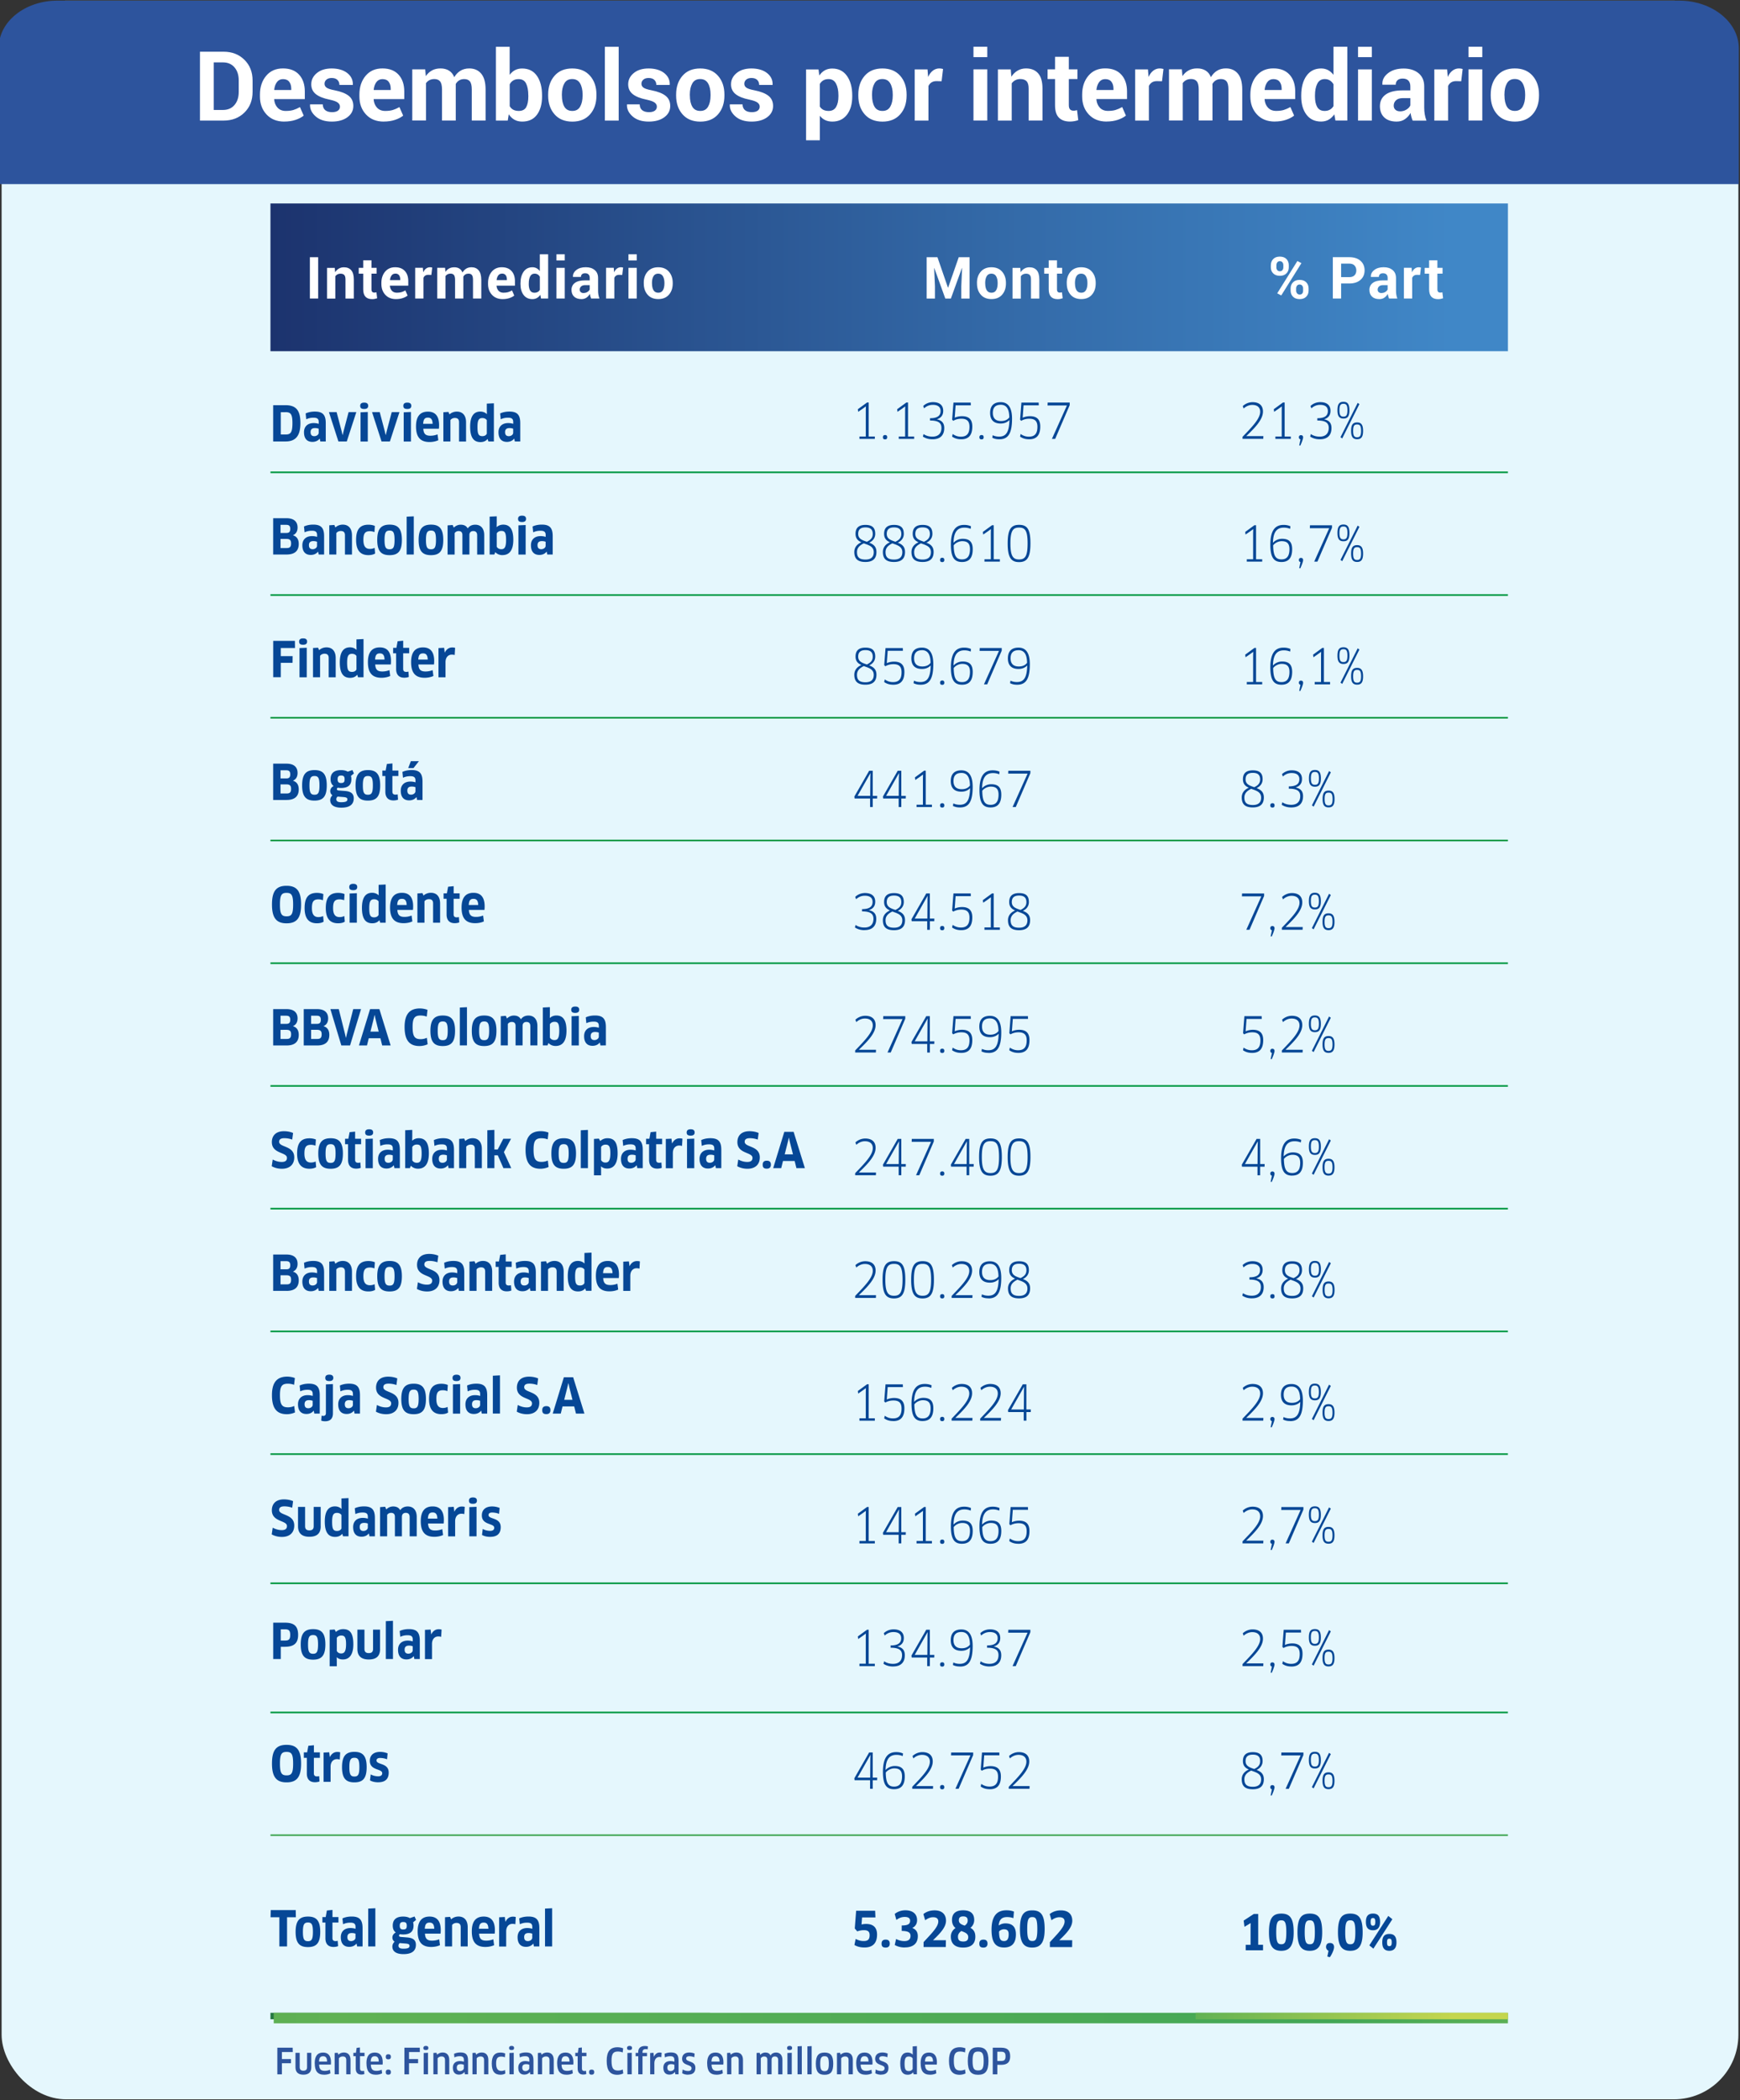
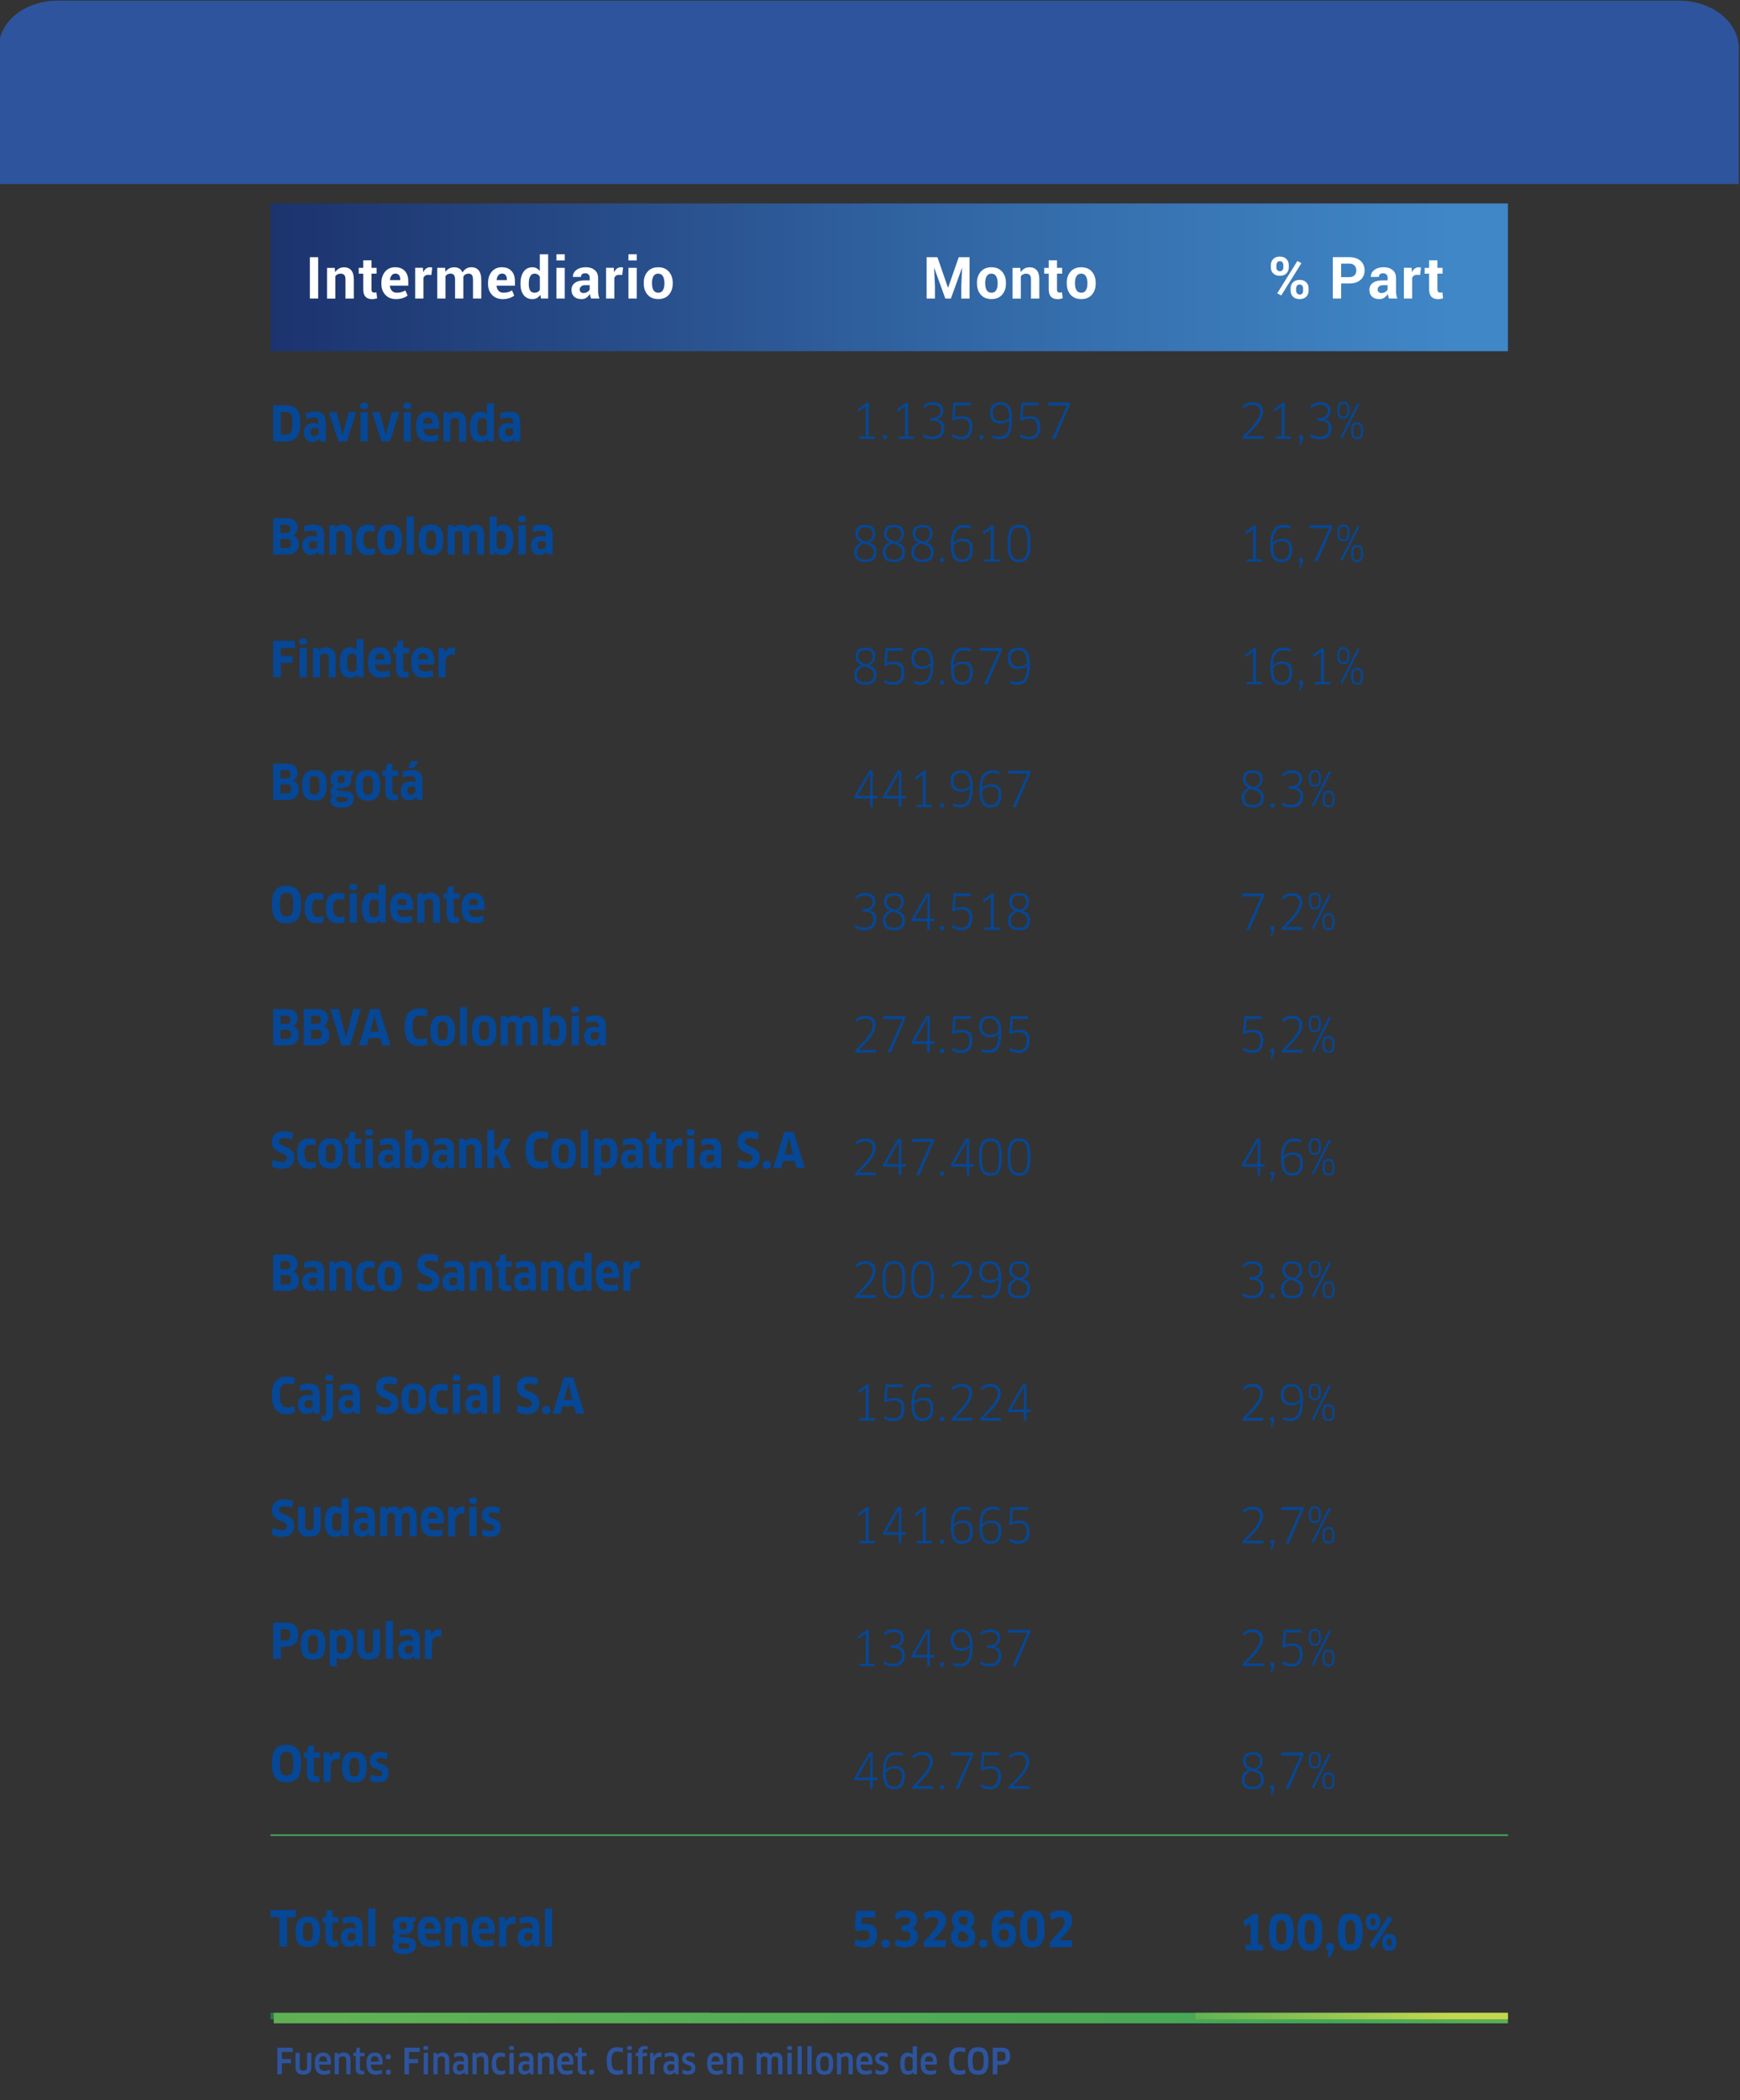
<svg xmlns="http://www.w3.org/2000/svg" xmlns:xlink="http://www.w3.org/1999/xlink" id="Layer_2" version="1.1" viewBox="0 0 539 650.25">
  <rect x="0" y="0" width="539" height="650.25" fill="#333333" stroke="none" />
  <defs>
    <linearGradient id="linear-gradient" x1="-4262.86" y1="-2766.28" x2="-4261.77" y2="-2766.28" gradientTransform="translate(1494929.93 970139.02) scale(350.67)" gradientUnits="userSpaceOnUse">
      <stop offset="0" stop-color="#1c336e" />
      <stop offset=".05" stop-color="#1c336e" />
      <stop offset=".63" stop-color="#3369a7" />
      <stop offset="1" stop-color="#4087c7" />
    </linearGradient>
    <linearGradient id="linear-gradient1" x1="-4262.86" y1="-2764.75" x2="-4261.86" y2="-2764.75" gradientTransform="translate(1494931.18 970140.27) scale(350.67)" gradientUnits="userSpaceOnUse">
      <stop offset="0" stop-color="#1e6f41" />
      <stop offset="0" stop-color="#1e6f41" />
      <stop offset=".44" stop-color="#60b254" />
      <stop offset=".73" stop-color="#43a756" />
      <stop offset="1" stop-color="#c4d64e" />
      <stop offset="1" stop-color="#c4d64e" />
    </linearGradient>
    <linearGradient id="linear-gradient2" x1="-4264.09" y1="-2764.75" x2="-4261.06" y2="-2764.75" xlink:href="#linear-gradient1" />
    <linearGradient id="linear-gradient3" x1="-4262.86" x2="-4261.77" xlink:href="#linear-gradient1" />
    <clipPath id="clippath">
      <path d="M370.36 63h96.75v45.75h-96.75V63Zm-137.73 0h137.74v45.75H232.63V63ZM83.77 63h148.86v45.75H83.78V63h-.01Z" style="fill:none" />
    </clipPath>
    <style>.st6{fill:#2d549d}.st8{fill:#064796}.st9{fill:#fff}</style>
  </defs>
  <g id="Layer_1-2">
-     <rect x=".5" y=".2" width="538" height="649.84" rx="20" ry="20" style="fill:#e5f7fd" />
    <path class="st6" d="M17.76.2h502.41c10.19 0 18.46 6.62 18.46 14.77V57h-539V14.71C-.37 6.7 7.75.2 17.76.2Z" />
-     <path class="st9" d="M61.94 37.34V16.01h7.32c2.61 0 4.76.83 6.45 2.5s2.53 3.8 2.53 6.41v3.53c0 2.62-.84 4.75-2.53 6.41s-3.84 2.48-6.45 2.48h-7.32Zm4.28-18.03v14.74h2.83c1.53 0 2.73-.52 3.6-1.55s1.3-2.39 1.3-4.05v-3.56c0-1.65-.43-2.99-1.3-4.02s-2.07-1.55-3.6-1.55h-2.83Zm21.83 18.34c-2.29 0-4.11-.73-5.48-2.2s-2.05-3.33-2.05-5.58v-.59c0-2.35.65-4.29 1.94-5.82s3.03-2.28 5.21-2.27c2.14 0 3.8.64 4.98 1.93s1.77 3.03 1.77 5.23v2.33h-9.46l-.03.09c.08 1.04.43 1.9 1.05 2.57s1.46 1.01 2.53 1.01c.95 0 1.73-.1 2.36-.29s1.31-.49 2.05-.9l1.16 2.64c-.64.53-1.49.97-2.53 1.32s-2.21.52-3.49.52h-.01Zm-.38-13.15c-.79 0-1.42.3-1.88.91s-.74 1.4-.85 2.39l.04.07h5.24v-.38c0-.91-.21-1.63-.64-2.18s-1.07-.81-1.93-.81h.02Zm17.63 8.48c0-.47-.23-.87-.68-1.22s-1.3-.64-2.53-.91c-1.88-.38-3.29-.94-4.24-1.69s-1.43-1.77-1.43-3.05c0-1.37.57-2.53 1.72-3.48s2.68-1.43 4.61-1.43 3.63.47 4.83 1.42c1.2.95 1.77 2.14 1.72 3.59l-.03.09h-4.13c0-.63-.2-1.15-.61-1.55s-1-.6-1.78-.6c-.69 0-1.24.17-1.63.51s-.59.76-.59 1.27.21.89.62 1.2 1.26.59 2.53.83c1.95.39 3.4.96 4.35 1.72s1.42 1.8 1.42 3.13c0 1.43-.61 2.59-1.83 3.49s-2.83 1.35-4.83 1.35c-2.11 0-3.78-.53-5-1.6s-1.81-2.29-1.75-3.65l.03-.09h3.91c.03.85.31 1.46.83 1.85s1.22.57 2.07.57c.79 0 1.39-.16 1.81-.47s.62-.74.62-1.27h-.01Zm13.56 4.67c-2.29 0-4.11-.73-5.48-2.2s-2.05-3.33-2.05-5.58v-.59c0-2.35.65-4.29 1.94-5.82s3.03-2.28 5.21-2.27c2.14 0 3.8.64 4.98 1.93s1.77 3.03 1.77 5.23v2.33h-9.46l-.03.09c.08 1.04.43 1.9 1.05 2.57s1.46 1.01 2.53 1.01c.95 0 1.73-.1 2.36-.29s1.31-.49 2.05-.9l1.16 2.64c-.64.53-1.49.97-2.53 1.32s-2.21.52-3.49.52h-.01Zm-.38-13.15c-.79 0-1.42.3-1.88.91s-.74 1.4-.85 2.39l.04.07h5.24v-.38c0-.91-.21-1.63-.64-2.18s-1.07-.81-1.93-.81h.02Zm13.24-3.01.18 2.09c.51-.76 1.15-1.35 1.91-1.77s1.65-.62 2.66-.62 1.88.22 2.61.67 1.27 1.13 1.64 2.04c.49-.85 1.12-1.51 1.9-1.99s1.7-.72 2.75-.72c1.56 0 2.8.54 3.7 1.62s1.35 2.72 1.35 4.93v9.59h-4.28V27.7c0-1.2-.2-2.04-.59-2.51-.39-.47-.97-.7-1.74-.7-.61 0-1.13.13-1.57.4s-.8.64-1.06 1.12v11.32h-4.26V27.7c0-1.17-.2-2-.59-2.49-.39-.48-.98-.73-1.76-.73-.58 0-1.08.11-1.52.33s-.79.53-1.08.93v11.58h-4.26V21.47h3.97l.02.02Zm36.19 8.37c0 2.36-.53 4.25-1.58 5.67s-2.58 2.12-4.57 2.12c-.92 0-1.72-.19-2.41-.58s-1.27-.95-1.75-1.69l-.32 1.96h-3.66V14.49h4.26v8.69c.46-.63 1.01-1.12 1.65-1.46s1.37-.51 2.2-.51c2.01 0 3.54.76 4.6 2.28s1.58 3.54 1.58 6.07v.31Zm-4.26-.31c0-1.55-.23-2.78-.68-3.69s-1.23-1.36-2.32-1.36c-.66 0-1.23.14-1.68.42-.46.28-.82.68-1.08 1.2v6.75c.26.48.63.85 1.09 1.1s1.03.38 1.71.38c1.1 0 1.88-.39 2.31-1.17s.66-1.89.66-3.32v-.31h-.01Zm6.15-.28c0-2.36.66-4.3 1.98-5.81s3.14-2.26 5.48-2.26 4.18.75 5.51 2.26c1.33 1.51 1.99 3.44 1.99 5.82v.31c0 2.38-.66 4.32-1.98 5.82s-3.15 2.25-5.49 2.25-4.18-.75-5.5-2.25-1.99-3.44-1.99-5.82v-.31Zm4.26.3c0 1.44.25 2.6.76 3.47.51.87 1.33 1.31 2.46 1.31s1.91-.44 2.42-1.32.77-2.03.77-3.47v-.31c0-1.4-.26-2.55-.78-3.44s-1.33-1.33-2.45-1.33-1.91.45-2.42 1.34-.77 2.04-.77 3.43v.31Zm17.59 7.77h-4.28V14.49h4.28v22.85Zm11.82-4.36c0-.47-.23-.87-.68-1.22s-1.3-.64-2.53-.91c-1.88-.38-3.29-.94-4.24-1.69s-1.43-1.77-1.43-3.05c0-1.37.57-2.53 1.72-3.48s2.68-1.43 4.61-1.43 3.63.47 4.83 1.42c1.2.95 1.77 2.14 1.72 3.59l-.03.09h-4.13c0-.63-.2-1.15-.61-1.55s-1-.6-1.78-.6c-.69 0-1.24.17-1.63.51s-.59.76-.59 1.27.21.89.62 1.2 1.26.59 2.53.83c1.95.39 3.4.96 4.35 1.72s1.42 1.8 1.42 3.13c0 1.43-.61 2.59-1.83 3.49s-2.83 1.35-4.83 1.35c-2.11 0-3.78-.53-5-1.6s-1.81-2.29-1.75-3.65l.03-.09h3.91c.03.85.31 1.46.83 1.85s1.22.57 2.07.57c.79 0 1.39-.16 1.81-.47s.62-.74.62-1.27h-.01Zm5.97-3.71c0-2.36.66-4.3 1.98-5.81s3.14-2.26 5.48-2.26 4.18.75 5.51 2.26c1.33 1.51 1.99 3.44 1.99 5.82v.31c0 2.38-.66 4.32-1.98 5.82s-3.15 2.25-5.49 2.25-4.18-.75-5.5-2.25-1.99-3.44-1.99-5.82v-.31Zm4.26.3c0 1.44.25 2.6.76 3.47.51.87 1.33 1.31 2.46 1.31s1.91-.44 2.42-1.32.77-2.03.77-3.47v-.31c0-1.4-.26-2.55-.78-3.44s-1.33-1.33-2.45-1.33-1.91.45-2.42 1.34-.77 2.04-.77 3.43v.31Zm21.63 3.41c0-.47-.23-.87-.68-1.22s-1.3-.64-2.53-.91c-1.88-.38-3.29-.94-4.24-1.69s-1.43-1.77-1.43-3.05c0-1.37.57-2.53 1.72-3.48s2.68-1.43 4.61-1.43 3.63.47 4.83 1.42c1.2.95 1.77 2.14 1.72 3.59l-.03.09h-4.13c0-.63-.2-1.15-.61-1.55s-1-.6-1.78-.6c-.69 0-1.24.17-1.63.51s-.59.76-.59 1.27.21.89.62 1.2 1.26.59 2.53.83c1.95.39 3.4.96 4.35 1.72s1.42 1.8 1.42 3.13c0 1.43-.61 2.59-1.83 3.49s-2.83 1.35-4.83 1.35c-2.11 0-3.78-.53-5-1.6s-1.81-2.29-1.75-3.65l.03-.09h3.91c.03.85.31 1.46.83 1.85s1.22.57 2.07.57c.79 0 1.39-.16 1.81-.47s.62-.74.62-1.27h-.01ZM264 29.86c0 2.34-.54 4.23-1.63 5.65s-2.6 2.14-4.54 2.14c-.83 0-1.57-.15-2.21-.46s-1.2-.76-1.66-1.35v7.6h-4.26V21.5h3.85l.25 1.88c.47-.69 1.03-1.23 1.69-1.6s1.43-.56 2.31-.56c1.96 0 3.49.77 4.57 2.3s1.63 3.55 1.63 6.05v.31-.02Zm-4.28-.34c0-1.5-.25-2.71-.75-3.64s-1.26-1.39-2.29-1.39c-.64 0-1.19.13-1.65.4s-.81.64-1.08 1.13v6.95c.26.45.62.79 1.08 1.03s1.01.35 1.68.35c1.04 0 1.79-.41 2.28-1.22.48-.81.73-1.91.73-3.3v-.31Zm6.16-.25c0-2.36.66-4.3 1.98-5.81s3.14-2.26 5.48-2.26 4.18.75 5.51 2.26c1.33 1.51 1.99 3.44 1.99 5.82v.31c0 2.38-.66 4.32-1.99 5.82s-3.15 2.25-5.49 2.25-4.18-.75-5.5-2.25-1.98-3.44-1.98-5.82v-.31Zm4.26.3c0 1.44.25 2.6.76 3.47.51.87 1.33 1.31 2.46 1.31s1.91-.44 2.42-1.32.77-2.03.77-3.47v-.31c0-1.4-.26-2.55-.78-3.44s-1.33-1.33-2.45-1.33-1.91.45-2.42 1.34-.77 2.04-.77 3.43v.31h.01Zm21.55-4.41-1.57-.04c-.63 0-1.16.13-1.57.4s-.72.63-.94 1.11v10.71h-4.26V21.49h3.97l.19 2.34c.37-.83.85-1.48 1.44-1.94s1.27-.7 2.04-.7c.21 0 .41.02.59.05s.36.08.55.12l-.45 3.79h.01Zm14.14-7.47h-4.28v-3.21h4.28v3.21Zm0 19.64h-4.28V21.48h4.28v15.85Zm7.27-15.85.19 2.27c.53-.81 1.18-1.44 1.95-1.89s1.64-.67 2.59-.67c1.6 0 2.85.5 3.75 1.51.9 1.01 1.35 2.58 1.35 4.73v9.9h-4.29v-9.91c0-1.07-.21-1.82-.64-2.27s-1.08-.67-1.95-.67c-.57 0-1.07.12-1.52.35s-.83.56-1.13.98v11.53h-4.28V21.49h3.98Zm17.99-3.88v3.88h2.67v3h-2.67v8.07c0 .62.13 1.05.38 1.32s.6.4 1.03.4c.22 0 .42 0 .58-.04s.35-.07.56-.12l.37 3.09c-.43.15-.85.26-1.26.33s-.85.11-1.33.11c-1.47 0-2.61-.41-3.41-1.22s-1.19-2.09-1.19-3.85v-8.09h-2.31v-3h2.31V17.6h4.28Zm11.66 20.04c-2.29 0-4.11-.73-5.48-2.2s-2.05-3.33-2.05-5.58v-.59c0-2.35.65-4.29 1.94-5.82s3.03-2.28 5.21-2.27c2.14 0 3.8.64 4.98 1.93s1.77 3.03 1.77 5.23v2.33h-9.46l-.03.09c.08 1.04.43 1.9 1.05 2.57s1.46 1.01 2.53 1.01c.95 0 1.73-.1 2.36-.29s1.31-.49 2.05-.9l1.16 2.64c-.64.53-1.49.97-2.53 1.32s-2.21.52-3.49.52Zm-.38-13.14c-.79 0-1.42.3-1.88.91s-.74 1.4-.85 2.39l.04.07h5.24v-.38c0-.91-.21-1.63-.64-2.18s-1.07-.81-1.93-.81h.02Zm17.6.66-1.57-.04c-.63 0-1.16.13-1.57.4s-.72.63-.94 1.11v10.71h-4.26V21.49h3.97l.19 2.34c.37-.83.85-1.48 1.44-1.94s1.27-.7 2.04-.7c.21 0 .41.02.59.05s.36.08.55.12l-.45 3.79h.01Zm6.14-3.68.18 2.09c.51-.76 1.15-1.35 1.91-1.77s1.65-.62 2.66-.62 1.88.22 2.61.67 1.27 1.13 1.64 2.04c.49-.85 1.12-1.51 1.9-1.99s1.7-.72 2.75-.72c1.56 0 2.8.54 3.7 1.62s1.35 2.72 1.35 4.93v9.59h-4.28v-9.63c0-1.2-.2-2.04-.59-2.51-.39-.47-.97-.7-1.74-.7-.61 0-1.13.13-1.57.4s-.8.64-1.06 1.12c0 .19 0 .35.01.48 0 .13.01.27.01.4v10.44h-4.26v-9.63c0-1.17-.2-2-.59-2.49-.39-.48-.98-.73-1.76-.73-.58 0-1.08.11-1.52.33s-.79.53-1.08.93v11.58h-4.26V21.46h3.97l.02.02Zm28.74 16.16c-2.29 0-4.11-.73-5.48-2.2s-2.05-3.33-2.05-5.58v-.59c0-2.35.65-4.29 1.94-5.82s3.03-2.28 5.21-2.27c2.14 0 3.8.64 4.98 1.93s1.77 3.03 1.77 5.23v2.33h-9.46l-.03.09c.08 1.04.43 1.9 1.05 2.57s1.46 1.01 2.53 1.01c.95 0 1.73-.1 2.36-.29s1.31-.49 2.05-.9l1.16 2.64c-.64.53-1.49.97-2.53 1.32s-2.21.52-3.49.52Zm-.38-13.14c-.79 0-1.42.3-1.88.91s-.74 1.4-.85 2.39l.04.07h5.24v-.38c0-.91-.21-1.63-.64-2.18s-1.07-.81-1.93-.81h.02Zm8.61 5.05c0-2.5.54-4.52 1.62-6.05s2.6-2.3 4.56-2.3c.79 0 1.5.17 2.14.51s1.19.83 1.67 1.46v-8.69h4.29v22.85h-3.68l-.35-1.93c-.5.73-1.09 1.29-1.76 1.67s-1.46.57-2.34.57c-1.94 0-3.45-.71-4.53-2.14s-1.62-3.31-1.62-5.65v-.31Zm4.26.31c0 1.4.23 2.49.7 3.29s1.23 1.2 2.29 1.2c.62 0 1.15-.12 1.61-.38.46-.25.83-.62 1.13-1.1v-6.79c-.29-.5-.67-.89-1.12-1.17-.45-.28-.98-.42-1.59-.42-1.04 0-1.81.47-2.29 1.4s-.73 2.15-.73 3.65v.31Zm17.62-12.16h-4.28v-3.21h4.28v3.21Zm0 19.64h-4.28V21.49h4.28v15.85Zm12.64 0c-.16-.36-.29-.74-.4-1.14s-.19-.81-.24-1.23c-.44.77-1.02 1.41-1.74 1.92s-1.58.76-2.57.76c-1.66 0-2.94-.43-3.84-1.28s-1.35-2.02-1.35-3.49c0-1.55.6-2.76 1.79-3.61s2.94-1.28 5.24-1.28h2.39v-1.26c0-.76-.2-1.35-.6-1.77s-.99-.63-1.77-.63c-.69 0-1.23.17-1.6.51s-.56.8-.56 1.4h-4.13v-.1c-.08-1.34.5-2.49 1.73-3.46s2.85-1.46 4.85-1.46c1.89 0 3.43.48 4.61 1.44s1.77 2.33 1.77 4.11v6.55c0 .74.06 1.44.17 2.09s.29 1.3.53 1.95h-4.28v-.02Zm-3.91-2.86c.75 0 1.42-.19 2.01-.56s.98-.8 1.19-1.29v-2.24h-2.39c-.91 0-1.6.23-2.07.68s-.7 1-.7 1.65c0 .53.18.95.53 1.27s.83.48 1.44.48Zm18.96-9.32-1.57-.04c-.63 0-1.16.13-1.57.4s-.72.63-.94 1.11v10.71h-4.26V21.49h3.97l.19 2.34c.37-.83.85-1.48 1.44-1.94s1.27-.7 2.04-.7c.21 0 .41.02.59.05s.36.08.55.12l-.45 3.79h.01Zm6.52-7.47h-4.28v-3.21h4.28v3.21Zm0 19.64h-4.28V21.48h4.28v15.85Zm2.61-8.07c0-2.36.66-4.3 1.98-5.81s3.14-2.26 5.48-2.26 4.18.75 5.51 2.26c1.33 1.51 1.99 3.44 1.99 5.82v.31c0 2.38-.66 4.32-1.98 5.82s-3.15 2.25-5.49 2.25-4.18-.75-5.5-2.25-1.99-3.44-1.99-5.82v-.31Zm4.26.3c0 1.44.25 2.6.76 3.47.51.87 1.33 1.31 2.46 1.31s1.91-.44 2.42-1.32.77-2.03.77-3.47v-.31c0-1.4-.26-2.55-.78-3.44s-1.33-1.33-2.45-1.33-1.91.45-2.42 1.34-.77 2.04-.77 3.43v.31h.01Z" />
    <g style="clip-path:url(#clippath)">
      <path d="M83.78 63h383.34v45.75H83.78V63Z" style="fill:url(#linear-gradient)" />
    </g>
-     <path d="M83.78 146.25h148.86m-.01 0h137.74m-.01 0h96.75m-383.33 38h148.86m-.01 0h137.74m-.01 0h96.75m-383.33 38h148.86m-.01 0h137.74m-.01 0h96.75m-383.33 38h148.86m-.01 0h137.74m-.01 0h96.75m-383.33 38h148.86m-.01 0h137.74m-.01 0h96.75m-383.33 38h148.86m-.01 0h137.74m-.01 0h96.75m-383.33 38h148.86m-.01 0h137.74m-.01 0h96.75m-383.33 38h148.86m-.01 0h137.74m-.01 0h96.75m-383.33 38h148.86m-.01 0h137.74m-.01 0h96.75m-383.33 40h148.86m-.01 0h137.74m-.01 0h96.75m-383.33 40h148.86m-.01 0h137.74m-.01 0h96.75" style="stroke:#00963e;stroke-miterlimit:10;stroke-width:.5px;fill:none" />
    <path class="st9" d="M98.56 92.44h-2.57v-12.8h2.57v12.8Zm5.14-9.51.11 1.36c.32-.49.71-.86 1.17-1.13s.98-.4 1.56-.4c.96 0 1.71.3 2.25.91s.81 1.55.81 2.84v5.94h-2.58V86.5c0-.64-.13-1.09-.39-1.36s-.65-.4-1.17-.4c-.34 0-.64.07-.91.21s-.5.33-.68.59v6.92h-2.57v-9.51h2.39v-.02Zm11.37-2.33v2.33h1.6v1.8h-1.6v4.84c0 .37.08.63.23.79s.36.24.62.24c.13 0 .25 0 .35-.02s.21-.04.34-.07l.22 1.85c-.26.09-.51.15-.76.2s-.51.07-.8.07c-.88 0-1.57-.24-2.04-.73s-.72-1.26-.72-2.31v-4.85h-1.39v-1.8h1.39v-2.33h2.57Zm7.59 12.02c-1.37 0-2.47-.44-3.29-1.32s-1.23-2-1.23-3.35v-.35c0-1.41.39-2.58 1.16-3.49s1.82-1.37 3.12-1.36c1.28 0 2.28.39 2.99 1.16s1.06 1.82 1.06 3.14v1.4h-5.68l-.02.05c.05.62.26 1.14.63 1.54s.88.6 1.52.6c.57 0 1.04-.06 1.42-.17s.79-.29 1.23-.54l.69 1.59c-.39.32-.89.58-1.52.79s-1.32.31-2.09.31Zm-.23-7.89c-.47 0-.85.18-1.12.54s-.45.84-.51 1.43l.03.04h3.15v-.23c0-.54-.13-.98-.38-1.31s-.64-.49-1.16-.49v.02Zm11.18.4-.94-.03c-.38 0-.69.08-.94.24s-.43.38-.56.67v6.42h-2.56v-9.51h2.38l.11 1.41c.22-.5.51-.89.87-1.16s.76-.42 1.23-.42c.13 0 .25 0 .36.03s.22.05.33.07l-.27 2.28Zm4.26-2.2.11 1.26c.3-.46.69-.81 1.15-1.06s.99-.37 1.6-.37 1.13.13 1.56.4.76.68.98 1.22c.29-.51.67-.91 1.14-1.2s1.02-.43 1.65-.43c.94 0 1.68.32 2.22.97s.81 1.63.81 2.96v5.76h-2.57v-5.78c0-.72-.12-1.22-.35-1.51s-.58-.42-1.05-.42c-.36 0-.68.08-.95.24s-.48.39-.64.67v6.79h-2.56v-5.78c0-.7-.12-1.2-.35-1.49s-.59-.44-1.05-.44c-.35 0-.65.07-.91.2s-.48.32-.65.56v6.95h-2.56v-9.51h2.42Zm17.83 9.69c-1.37 0-2.47-.44-3.29-1.32s-1.23-2-1.23-3.35v-.35c0-1.41.39-2.58 1.16-3.49s1.82-1.37 3.12-1.36c1.28 0 2.28.39 2.99 1.16s1.06 1.82 1.06 3.14v1.4h-5.68l-.02.05c.05.62.26 1.14.63 1.54s.88.6 1.52.6c.57 0 1.04-.06 1.42-.17s.79-.29 1.23-.54l.69 1.59c-.39.32-.89.58-1.52.79s-1.32.31-2.09.31Zm-.23-7.89c-.47 0-.85.18-1.12.54s-.45.84-.51 1.43l.03.04h3.15v-.23c0-.54-.13-.98-.38-1.31s-.64-.49-1.16-.49v.02Zm5.76 3.03c0-1.5.32-2.71.97-3.63s1.56-1.38 2.74-1.38c.47 0 .9.1 1.28.31s.71.5 1 .88v-5.21h2.58v13.71h-2.21l-.21-1.16c-.3.44-.65.77-1.06 1s-.87.34-1.4.34c-1.17 0-2.07-.43-2.72-1.28s-.97-1.99-.97-3.39v-.18Zm2.56.19c0 .84.14 1.5.42 1.98s.74.72 1.37.72c.37 0 .69-.08.97-.23s.5-.37.68-.66v-4.08c-.18-.3-.4-.54-.67-.7s-.59-.25-.95-.25c-.63 0-1.09.28-1.38.84s-.43 1.29-.43 2.19v.19Zm11.15-7.3h-2.57v-1.92h2.57v1.92Zm0 11.79h-2.57v-9.51h2.57v9.51Zm8.17 0c-.09-.22-.17-.45-.24-.69s-.12-.49-.15-.74c-.26.46-.61.85-1.04 1.15s-.95.46-1.54.46c-1 0-1.76-.26-2.3-.77s-.81-1.21-.81-2.1.36-1.65 1.08-2.17 1.76-.77 3.14-.77h1.43v-.76c0-.46-.12-.81-.36-1.06s-.59-.38-1.06-.38c-.42 0-.74.1-.96.3s-.34.48-.34.84h-2.48v-.06c-.04-.8.31-1.5 1.05-2.08s1.71-.87 2.91-.87 2.06.29 2.77.87 1.06 1.4 1.06 2.47v3.93c0 .45.03.86.1 1.26s.17.78.32 1.17h-2.58Zm-2.35-1.71c.45 0 .85-.11 1.2-.33s.59-.48.71-.77v-1.34h-1.43c-.54 0-.96.14-1.24.41s-.42.6-.42.99c0 .32.11.57.32.76s.5.29.86.29Zm11.98-5.6-.94-.03c-.38 0-.69.08-.94.24s-.43.38-.56.67v6.42h-2.56v-9.51h2.38l.11 1.41c.22-.5.51-.89.87-1.16s.76-.42 1.23-.42c.13 0 .25 0 .36.03s.22.05.33.07l-.27 2.28Zm4.5-4.48h-2.57v-1.92h2.57v1.92Zm0 11.79h-2.57v-9.51h2.57v9.51Zm2.17-4.85c0-1.42.4-2.58 1.19-3.48s1.89-1.36 3.29-1.36 2.51.45 3.3 1.35 1.2 2.07 1.2 3.49v.18c0 1.43-.4 2.59-1.19 3.49s-1.89 1.35-3.29 1.35-2.51-.45-3.3-1.35-1.19-2.06-1.19-3.49v-.18Zm2.56.18c0 .87.15 1.56.46 2.08.3.52.8.79 1.48.79s1.15-.26 1.45-.79c.31-.53.46-1.22.46-2.08v-.18c0-.84-.16-1.53-.47-2.06s-.8-.8-1.47-.8-1.15.27-1.46.8c-.31.54-.46 1.22-.46 2.06v.18h.01Zm88.42-8.13 3.26 9.43h.05l3.29-9.43h3.36v12.8h-2.57v-3.81l.25-5.65h-.05l-3.43 9.47h-1.72l-3.41-9.44h-.05l.25 5.62v3.81h-2.57v-12.8h3.35-.01Zm12.24 7.95c0-1.42.4-2.58 1.19-3.48s1.89-1.36 3.29-1.36 2.51.45 3.3 1.35 1.2 2.07 1.2 3.49v.18c0 1.43-.4 2.59-1.19 3.49s-1.89 1.35-3.29 1.35-2.51-.45-3.3-1.35-1.19-2.06-1.19-3.49v-.18h-.01Zm2.56.18c0 .87.15 1.56.46 2.08.3.52.8.79 1.48.79s1.15-.26 1.45-.79c.31-.53.46-1.22.46-2.08v-.18c0-.84-.16-1.53-.47-2.06s-.8-.8-1.47-.8-1.15.27-1.46.8c-.31.54-.46 1.22-.46 2.06v.18Zm10.86-4.84.11 1.36c.32-.49.71-.86 1.17-1.13s.98-.4 1.56-.4c.96 0 1.71.3 2.25.91s.81 1.55.81 2.84v5.94h-2.58V86.5c0-.64-.13-1.09-.39-1.36s-.65-.4-1.17-.4c-.34 0-.64.07-.91.21s-.5.33-.68.59v6.92h-2.57v-9.51h2.39v-.02Zm11.37-2.33v2.33h1.6v1.8h-1.6v4.84c0 .37.08.63.23.79s.36.24.62.24c.13 0 .25 0 .35-.02s.21-.04.34-.07l.22 1.85c-.26.09-.51.15-.76.2s-.51.07-.8.07c-.88 0-1.57-.24-2.04-.73s-.72-1.26-.72-2.31v-4.85h-1.39v-1.8h1.39v-2.33h2.57-.01Zm3.02 6.99c0-1.42.4-2.58 1.19-3.48s1.89-1.36 3.29-1.36 2.51.45 3.3 1.35 1.2 2.07 1.2 3.49v.18c0 1.43-.4 2.59-1.19 3.49s-1.89 1.35-3.29 1.35-2.51-.45-3.3-1.35-1.19-2.06-1.19-3.49v-.18h-.01Zm2.56.18c0 .87.15 1.56.46 2.08.3.52.8.79 1.48.79s1.15-.26 1.45-.79c.31-.53.46-1.22.46-2.08v-.18c0-.84-.16-1.53-.47-2.06s-.8-.8-1.47-.8-1.15.27-1.46.8c-.31.54-.46 1.22-.46 2.06v.18Zm60.67-5.67c0-.76.25-1.39.73-1.89s1.17-.76 2.04-.76 1.57.25 2.06.75.73 1.13.73 1.89v.68c0 .76-.24 1.38-.73 1.88s-1.17.75-2.04.75-1.56-.25-2.06-.75-.74-1.12-.74-1.88v-.68Zm1.71.68c0 .34.09.63.28.86s.46.35.81.35.6-.12.79-.35.28-.52.28-.86v-.68c0-.34-.09-.63-.28-.87s-.45-.36-.8-.36-.61.12-.79.36c-.18.24-.28.53-.28.87v.68h-.01Zm1.51 8.7-1.25-.66 6.25-10 1.25.66-6.25 10Zm2.9-2.18c0-.75.25-1.38.74-1.88s1.17-.76 2.05-.76 1.56.25 2.05.75.73 1.13.73 1.89v.68c0 .76-.24 1.39-.73 1.89s-1.17.75-2.04.75-1.57-.25-2.06-.75-.74-1.13-.74-1.89v-.68Zm1.71.68c0 .33.1.62.3.86s.47.36.79.36c.38 0 .65-.11.82-.33s.25-.51.25-.88v-.68c0-.33-.09-.62-.28-.86s-.45-.36-.8-.36-.62.12-.8.36-.28.52-.28.86v.68Zm13.94-2.19v4.64h-2.57v-12.8h5.1c1.47 0 2.63.38 3.47 1.12.84.74 1.27 1.74 1.27 2.96s-.42 2.21-1.27 2.95-2 1.12-3.47 1.12h-2.53Zm0-1.98h2.53c.71 0 1.26-.19 1.63-.58s.55-.89.55-1.49-.18-1.12-.55-1.52-.91-.6-1.63-.6h-2.53v4.2Zm14.84 6.63c-.09-.22-.17-.45-.24-.69s-.12-.49-.15-.74c-.26.46-.61.85-1.04 1.15s-.95.46-1.54.46c-1 0-1.76-.26-2.3-.77s-.81-1.21-.81-2.1.36-1.65 1.08-2.17 1.76-.77 3.14-.77h1.43v-.76c0-.46-.12-.81-.36-1.06s-.59-.38-1.06-.38c-.42 0-.74.1-.96.3s-.34.48-.34.84h-2.48v-.06c-.04-.8.31-1.5 1.05-2.08s1.71-.87 2.91-.87 2.06.29 2.77.87 1.06 1.4 1.06 2.47v3.93c0 .45.03.86.1 1.26s.17.78.32 1.17h-2.58Zm-2.35-1.71c.45 0 .85-.11 1.2-.33s.59-.48.71-.77v-1.34h-1.43c-.54 0-.96.14-1.24.41s-.42.6-.42.99c0 .32.11.57.32.76s.5.29.86.29Zm11.96-5.6-.94-.03c-.38 0-.69.08-.94.24s-.43.38-.56.67v6.42h-2.56v-9.51h2.38l.11 1.41c.22-.5.51-.89.87-1.16s.76-.42 1.23-.42c.13 0 .25 0 .36.03s.22.05.33.07l-.27 2.28Zm5.37-4.53v2.33h1.6v1.8h-1.6v4.84c0 .37.08.63.23.79s.36.24.62.24c.13 0 .25 0 .35-.02s.21-.04.34-.07l.22 1.85c-.26.09-.51.15-.76.2s-.51.07-.8.07c-.88 0-1.57-.24-2.04-.73s-.72-1.26-.72-2.31v-4.85h-1.39v-1.8h1.39v-2.33h2.57-.01Z" />
  </g>
  <path class="st8" d="M88.44 136.71h-3.82v-11.25h3.78c3.3 0 4.66 1.56 4.66 5.56s-1.53 5.68-4.62 5.68Zm-.02-9.08h-1.44v6.91h1.44c1.56 0 2.17-.51 2.17-3.54 0-2.81-.57-3.38-2.17-3.38Zm10.63 8.22-.04-.02c-.51.65-1.29 1-2.23 1-1.59 0-2.61-.94-2.61-3 0-1.71 1.09-2.83 3-2.83.61 0 1.14.1 1.56.24v-.57c0-.94-.43-1.33-1.59-1.33-.9 0-1.51.15-2.28.48l-.18-1.8c.84-.39 1.81-.58 2.87-.58 2.47 0 3.36 1.08 3.36 3.57v5.7h-1.68l-.17-.85Zm-.33-3.09c-.19-.09-.58-.21-1.14-.21-.95 0-1.37.42-1.37 1.26 0 .92.47 1.25 1.16 1.25s1.35-.46 1.35-1.06v-1.23Zm11.66-5.16-2.96 9.1h-2.59l-2.94-9.1h2.38l1.56 5.91.28 1.17h.05l.27-1.17 1.56-5.91h2.39Zm2.44-.96c-.84 0-1.24-.27-1.24-.98 0-.65.4-.99 1.24-.99s1.23.34 1.23.99-.39.98-1.23.98Zm-1.13 10.07v-9.04l2.24-.1v9.15h-2.24Zm12.05-9.11-2.96 9.1h-2.59l-2.94-9.1h2.38l1.56 5.91.28 1.17h.05l.27-1.17 1.56-5.91h2.39Zm2.44-.96c-.84 0-1.24-.27-1.24-.98 0-.65.4-.99 1.24-.99s1.23.34 1.23.99-.39.98-1.23.98Zm-1.12 10.07v-9.04l2.24-.1v9.15h-2.24Zm3.81-4.68c0-2.97 1.17-4.57 3.69-4.57 2.17 0 3.46 1.27 3.46 4.2 0 .36-.02.76-.06 1.09h-4.83c.09 1.64.75 2.17 2.2 2.17.79 0 1.52-.15 2.21-.42l.24 1.81c-.69.33-1.65.56-2.71.56-2.92 0-4.2-1.59-4.2-4.84Zm5.14-.8c-.03-1.43-.56-1.91-1.44-1.91-1.01 0-1.4.5-1.49 1.91h2.93Zm8.19 5.48v-5.97c0-.94-.46-1.32-1.31-1.32-.54 0-1.09.25-1.36.66v6.63h-2.19v-9.06l1.57-.1.32.77c.61-.56 1.42-.87 2.29-.87 1.74 0 2.85 1.14 2.85 3.3v5.97h-2.17Zm9.09 0-.23-.75-.04-.02c-.48.6-1.2.95-2.19.95-2.13 0-3.19-1.46-3.19-4.77 0-3.1 1.06-4.68 3.15-4.68.75 0 1.47.25 2.01.78l.03-.03-.03-1.2v-2.01l2.19-.1v11.83h-1.69Zm-.49-6.6c-.25-.39-.75-.66-1.36-.66-1.12 0-1.53.63-1.53 2.75 0 2.25.36 2.85 1.53 2.85.75 0 1.19-.38 1.36-.75v-4.18Zm8.5 5.74-.04-.02c-.51.65-1.29 1-2.23 1-1.59 0-2.61-.94-2.61-3 0-1.71 1.09-2.83 3-2.83.61 0 1.14.1 1.56.24v-.57c0-.94-.43-1.33-1.59-1.33-.9 0-1.51.15-2.28.48l-.18-1.8c.84-.39 1.81-.58 2.87-.58 2.47 0 3.36 1.08 3.36 3.57v5.7h-1.68l-.17-.85Zm-.33-3.09c-.19-.09-.58-.21-1.14-.21-.95 0-1.37.42-1.37 1.26 0 .92.47 1.25 1.16 1.25s1.35-.46 1.35-1.06v-1.23Zm-70.2 38.95h-4.15v-11.25h4.12c2.28 0 3.44 1.05 3.44 2.88 0 1.25-.56 2.01-1.41 2.38v.03c1.14.36 1.77 1.21 1.77 2.68 0 2.02-1.11 3.27-3.76 3.27Zm-.12-9.2H86.9v2.52h1.8c.87 0 1.21-.36 1.21-1.27s-.38-1.25-1.26-1.25Zm.09 4.37H86.9v2.82h1.92c.92 0 1.35-.33 1.35-1.44 0-.99-.39-1.38-1.43-1.38Zm9.8 3.97-.04-.02c-.51.65-1.29 1-2.23 1-1.59 0-2.61-.94-2.61-3 0-1.71 1.09-2.83 3-2.83.61 0 1.14.1 1.56.24v-.57c0-.94-.43-1.33-1.59-1.33-.9 0-1.51.15-2.28.48l-.18-1.8c.84-.39 1.81-.58 2.87-.58 2.47 0 3.36 1.08 3.36 3.57v5.7h-1.68l-.17-.85Zm-.33-3.09c-.19-.09-.58-.21-1.14-.21-.95 0-1.37.42-1.37 1.26 0 .92.47 1.25 1.16 1.25s1.35-.46 1.35-1.06v-1.23Zm8.65 3.95v-5.97c0-.94-.46-1.32-1.31-1.32-.54 0-1.09.25-1.36.66v6.63H102v-9.06l1.57-.1.32.77c.61-.56 1.42-.87 2.29-.87 1.74 0 2.85 1.14 2.85 3.3v5.97h-2.17Zm9.14-6.96c-.4-.15-.92-.27-1.38-.27-1.53 0-2.05.69-2.05 2.7s.72 2.79 2.01 2.79c.55 0 1.05-.12 1.47-.33l.15 1.75c-.48.31-1.21.5-2.08.5-2.49 0-3.81-1.47-3.81-4.71s1.17-4.71 3.85-4.71c.69 0 1.47.15 1.96.38l-.12 1.9Zm4.68 7.15c-2.62 0-3.82-1.26-3.82-4.71s1.21-4.74 3.84-4.74 3.79 1.3 3.79 4.74-1.15 4.71-3.81 4.71Zm.01-1.82c1.12 0 1.53-.57 1.53-2.89s-.4-2.9-1.53-2.9-1.57.56-1.57 2.9.43 2.89 1.57 2.89Zm5.28 1.63v-11.73l2.21-.1v11.83h-2.21Zm7.53.19c-2.62 0-3.82-1.26-3.82-4.71s1.21-4.74 3.84-4.74 3.79 1.3 3.79 4.74-1.15 4.71-3.81 4.71Zm.02-1.82c1.12 0 1.53-.57 1.53-2.89s-.4-2.9-1.53-2.9-1.57.56-1.57 2.9.43 2.89 1.57 2.89Zm14.29 1.63v-5.98c0-.88-.45-1.29-1.21-1.29-.69 0-1.19.39-1.19 1.23v6.04h-2.17v-6.04c0-.88-.46-1.23-1.19-1.23-.5 0-.98.26-1.21.65v6.63h-2.19v-9.04l1.57-.12.35.82c.56-.57 1.33-.91 2.13-.91 1.04 0 1.75.37 2.19 1.15.54-.79 1.35-1.15 2.34-1.15 1.63 0 2.77 1.08 2.77 3.24v6.01h-2.19Zm7.82.18c-.94 0-1.69-.38-2.21-.92l-.28.73h-1.46v-11.73l2.19-.1v2.1l-.03 1.2.04.03c.56-.51 1.26-.75 2-.75 1.94 0 3.13 1.27 3.13 4.66s-1.29 4.77-3.39 4.77Zm-.36-7.49c-.62 0-1.11.29-1.4.75v4.14c.24.42.71.77 1.4.77.94 0 1.5-.46 1.5-2.9s-.52-2.76-1.5-2.76Zm6.45-2.76c-.84 0-1.24-.27-1.24-.98 0-.65.4-.99 1.24-.99s1.23.34 1.23.99-.39.98-1.23.98Zm-1.13 10.07v-9.04l2.24-.1v9.15h-2.24Zm8.76-.86-.04-.02c-.51.65-1.29 1-2.23 1-1.59 0-2.61-.94-2.61-3 0-1.71 1.09-2.83 3-2.83.61 0 1.14.1 1.56.24v-.57c0-.94-.43-1.33-1.59-1.33-.9 0-1.51.15-2.28.48l-.18-1.8c.84-.39 1.81-.58 2.87-.58 2.47 0 3.36 1.08 3.36 3.57v5.7h-1.68l-.17-.85Zm-.33-3.09c-.19-.09-.58-.21-1.14-.21-.95 0-1.37.42-1.37 1.26 0 .92.47 1.25 1.16 1.25s1.35-.46 1.35-1.06v-1.23Zm-82.04 32.9v2.5h3.67l-.03 2.08h-3.64v4.45h-2.35v-11.25h6.72l.03 2.21h-4.39Zm6.92-1.02c-.84 0-1.24-.27-1.24-.98 0-.65.4-.99 1.24-.99s1.23.34 1.23.99-.39.98-1.23.98Zm-1.12 10.07v-9.04l2.24-.1v9.15h-2.24Zm9.04 0v-5.97c0-.94-.46-1.32-1.31-1.32-.54 0-1.09.25-1.36.66v6.63h-2.19v-9.06l1.57-.1.32.77c.61-.56 1.42-.87 2.29-.87 1.74 0 2.85 1.14 2.85 3.3v5.97h-2.17Zm9.09 0-.23-.75-.04-.02c-.48.6-1.2.95-2.19.95-2.13 0-3.19-1.46-3.19-4.77 0-3.1 1.06-4.68 3.15-4.68.75 0 1.47.25 2.01.78l.03-.03-.03-1.2v-2.01l2.19-.1v11.83h-1.69Zm-.49-6.6c-.25-.39-.75-.66-1.36-.66-1.12 0-1.53.63-1.53 2.75 0 2.25.36 2.85 1.53 2.85.75 0 1.19-.38 1.36-.75v-4.18Zm3.55 1.92c0-2.97 1.17-4.57 3.69-4.57 2.17 0 3.46 1.27 3.46 4.2 0 .36-.02.76-.06 1.09h-4.83c.09 1.64.75 2.17 2.2 2.17.79 0 1.52-.15 2.21-.42l.24 1.81c-.69.33-1.65.56-2.71.56-2.92 0-4.2-1.59-4.2-4.84Zm5.15-.8c-.03-1.43-.56-1.91-1.44-1.91-1.01 0-1.4.5-1.49 1.91h2.93Zm5.77-1.93v4.81c0 .67.33.94.98.94.21 0 .5-.04.65-.1l.12 1.65c-.27.13-.84.25-1.41.25-1.69 0-2.52-1-2.52-2.7v-4.86h-.93v-1.69h1.02l.37-2.04 1.73-.17v2.21h1.85v1.69h-1.85Zm2.46 2.73c0-2.97 1.17-4.57 3.69-4.57 2.17 0 3.46 1.27 3.46 4.2 0 .36-.02.76-.06 1.09h-4.83c.09 1.64.75 2.17 2.2 2.17.79 0 1.52-.15 2.21-.42l.24 1.81c-.69.33-1.65.56-2.71.56-2.92 0-4.2-1.59-4.2-4.84Zm5.15-.8c-.03-1.43-.56-1.91-1.44-1.91-1.01 0-1.4.5-1.49 1.91h2.93Zm3.33 5.48v-9.04l1.75-.09.18 1.46h.04c.52-1.05 1.33-1.56 2.28-1.56.36 0 .67.04.9.12l-.13 2.23c-.25-.09-.58-.13-.9-.13-1.11 0-1.94.85-1.94 2.34v4.68h-2.19Zm-47.06 38h-4.15v-11.25h4.12c2.28 0 3.44 1.05 3.44 2.88 0 1.25-.56 2.01-1.41 2.38v.03c1.14.36 1.77 1.21 1.77 2.68 0 2.02-1.11 3.27-3.76 3.27Zm-.12-9.2H86.9v2.52h1.8c.87 0 1.21-.36 1.21-1.27s-.38-1.25-1.26-1.25Zm.09 4.37H86.9v2.82h1.92c.92 0 1.35-.33 1.35-1.44 0-.99-.39-1.38-1.43-1.38Zm8.67 5.02c-2.62 0-3.82-1.26-3.82-4.71s1.21-4.74 3.84-4.74 3.79 1.3 3.79 4.74-1.15 4.71-3.81 4.71Zm.02-1.82c1.12 0 1.53-.57 1.53-2.89s-.4-2.9-1.53-2.9-1.57.56-1.57 2.9.43 2.89 1.57 2.89Zm7.21-2.17c-.18.1-.29.27-.29.44 0 .23.2.39.58.42l1.92.15c1.95.15 2.73.89 2.73 2.29 0 1.79-1.14 2.88-3.84 2.88-2.42 0-3.45-.97-3.45-2.34 0-.54.24-1.08.69-1.5-.39-.27-.68-.69-.68-1.3s.33-1.19 1.05-1.56c-.57-.42-.95-1.09-.95-2.13 0-1.67.9-2.8 3.23-2.8.73 0 1.48.12 2.08.48l1.46-.5.46 1.06-.92.75c.09.28.14.63.14 1 0 1.77-.96 2.74-3.21 2.74-.35 0-.69-.03-1.02-.09Zm-.06 2.75c-.27.22-.4.52-.4.78 0 .65.45.96 1.51.96 1.53 0 1.92-.33 1.92-.87 0-.43-.24-.63-1.14-.72l-1.89-.15Zm0-5.37c0 .93.42 1.16 1.05 1.16.87 0 1.12-.3 1.12-1.16s-.3-1.15-1.09-1.15-1.08.35-1.08 1.15Zm9.38 6.61c-2.62 0-3.82-1.26-3.82-4.71s1.21-4.74 3.84-4.74 3.79 1.3 3.79 4.74-1.15 4.71-3.81 4.71Zm.01-1.82c1.12 0 1.53-.57 1.53-2.89s-.4-2.9-1.53-2.9-1.57.56-1.57 2.9.43 2.89 1.57 2.89Zm7.58-5.78v4.81c0 .67.33.94.98.94.21 0 .5-.04.65-.1l.12 1.65c-.27.13-.84.25-1.41.25-1.69 0-2.52-1-2.52-2.7v-4.86h-.93v-1.69h1.02l.38-2.04 1.72-.17v2.21h1.85v1.69h-1.85Zm7.47 6.55-.04-.02c-.51.65-1.29 1-2.23 1-1.59 0-2.61-.94-2.61-3 0-1.71 1.09-2.83 3-2.83.61 0 1.14.1 1.56.24v-.57c0-.94-.43-1.33-1.59-1.33-.9 0-1.51.15-2.28.48l-.18-1.8c.84-.39 1.81-.58 2.87-.58 2.47 0 3.36 1.08 3.36 3.57v5.7h-1.68l-.17-.85Zm-.33-3.09c-.19-.09-.58-.21-1.14-.21-.95 0-1.37.42-1.37 1.26 0 .92.47 1.25 1.16 1.25s1.35-.46 1.35-1.06v-1.23Zm1.08-8.07-1.69 2.15h-1.63l.82-2.15h2.5ZM88.76 285.9c-3.13 0-4.51-1.67-4.51-5.82s1.32-5.8 4.51-5.8 4.51 1.65 4.51 5.8-1.32 5.82-4.51 5.82Zm0-9.43c-1.52 0-2.04.64-2.04 3.61s.52 3.65 2.06 3.65 2.02-.68 2.02-3.65-.51-3.61-2.04-3.61Zm11.29 2.28c-.4-.15-.92-.27-1.38-.27-1.53 0-2.05.69-2.05 2.7s.72 2.79 2.01 2.79c.55 0 1.05-.12 1.47-.33l.15 1.75c-.48.32-1.21.5-2.08.5-2.49 0-3.81-1.47-3.81-4.71s1.17-4.71 3.85-4.71c.69 0 1.47.15 1.96.38l-.12 1.9Zm6.56 0c-.4-.15-.92-.27-1.38-.27-1.53 0-2.05.69-2.05 2.7s.72 2.79 2.01 2.79c.55 0 1.05-.12 1.47-.33l.15 1.75c-.48.32-1.21.5-2.08.5-2.49 0-3.81-1.47-3.81-4.71s1.17-4.71 3.85-4.71c.69 0 1.47.15 1.96.38l-.12 1.9Zm2.82-3.11c-.84 0-1.24-.27-1.24-.98 0-.65.4-.99 1.24-.99s1.23.34 1.23.99-.39.98-1.23.98Zm-1.13 10.07v-9.04l2.24-.1v9.15h-2.24Zm9.47 0-.23-.75h-.04c-.48.58-1.2.93-2.19.93-2.13 0-3.19-1.46-3.19-4.77 0-3.1 1.06-4.68 3.15-4.68.75 0 1.47.25 2.01.78l.03-.03-.03-1.2v-2.01l2.19-.1v11.83h-1.69Zm-.5-6.6c-.25-.39-.75-.66-1.36-.66-1.12 0-1.53.63-1.53 2.75 0 2.25.36 2.85 1.53 2.85.75 0 1.19-.38 1.36-.75v-4.18Zm3.56 1.92c0-2.97 1.17-4.58 3.69-4.58 2.17 0 3.46 1.28 3.46 4.2 0 .36-.02.76-.06 1.09h-4.83c.09 1.63.75 2.17 2.2 2.17.79 0 1.52-.15 2.21-.42l.24 1.82c-.69.33-1.65.55-2.71.55-2.92 0-4.2-1.59-4.2-4.84Zm5.14-.8c-.03-1.42-.56-1.91-1.44-1.91-1.01 0-1.4.5-1.49 1.91h2.93Zm8.19 5.48v-5.97c0-.95-.46-1.32-1.31-1.32-.54 0-1.09.25-1.36.66v6.63h-2.19v-9.06l1.57-.11.32.77c.61-.56 1.42-.87 2.29-.87 1.74 0 2.85 1.14 2.85 3.3v5.97h-2.17Zm6.36-7.42v4.82c0 .67.33.94.98.94.21 0 .5-.04.65-.1l.12 1.65c-.27.14-.84.26-1.41.26-1.69 0-2.52-1-2.52-2.7v-4.86h-.93v-1.69h1.02l.38-2.04 1.72-.17v2.21h1.85v1.69h-1.85Zm2.46 2.74c0-2.97 1.17-4.58 3.69-4.58 2.17 0 3.46 1.28 3.46 4.2 0 .36-.02.76-.06 1.09h-4.83c.09 1.63.75 2.17 2.2 2.17.79 0 1.52-.15 2.21-.42l.24 1.82c-.69.33-1.65.55-2.71.55-2.92 0-4.2-1.59-4.2-4.84Zm5.15-.8c-.03-1.42-.56-1.91-1.44-1.91-1.01 0-1.4.5-1.49 1.91h2.93Zm-59.36 43.48h-4.15v-11.25h4.12c2.28 0 3.44 1.05 3.44 2.88 0 1.25-.56 2.01-1.41 2.39v.03c1.14.36 1.77 1.21 1.77 2.69 0 2.02-1.11 3.27-3.76 3.27Zm-.12-9.2H86.9v2.52h1.8c.87 0 1.21-.36 1.21-1.27s-.38-1.25-1.26-1.25Zm.09 4.37H86.9v2.82h1.92c.92 0 1.35-.33 1.35-1.44 0-.99-.39-1.38-1.43-1.38Zm9.5 4.83h-4.15v-11.25h4.12c2.28 0 3.44 1.05 3.44 2.88 0 1.25-.56 2.01-1.41 2.39v.03c1.14.36 1.77 1.21 1.77 2.69 0 2.02-1.11 3.27-3.76 3.27Zm-.12-9.2h-1.75v2.52h1.8c.87 0 1.21-.36 1.21-1.27s-.38-1.25-1.26-1.25Zm.09 4.37h-1.84v2.82h1.92c.92 0 1.35-.33 1.35-1.44 0-.99-.39-1.38-1.43-1.38Zm13.63-6.42-3.4 11.25h-2.71l-3.39-11.25h2.6l1.93 7.7.27 1.18h.04l.27-1.18 1.97-7.7h2.43Zm5.99 9.03h-3.6l-.55 2.22h-2.49l3.45-11.25h2.88l3.49 11.25h-2.62l-.55-2.22Zm-2.09-5.97-.99 3.92h2.56l-.99-3.92-.25-1.2h-.05l-.28 1.2Zm16.47-.72c-.51-.2-1.21-.35-1.95-.35-1.83 0-2.45.79-2.45 3.55 0 2.94.65 3.77 2.49 3.77.73 0 1.38-.17 1.93-.42l.24 1.99c-.66.33-1.63.56-2.52.56-3.13 0-4.62-1.8-4.62-5.9 0-3.85 1.47-5.74 4.75-5.74.79 0 1.78.19 2.35.45l-.24 2.08Zm4.94 9.1c-2.62 0-3.82-1.26-3.82-4.71s1.21-4.74 3.84-4.74 3.79 1.31 3.79 4.74-1.15 4.71-3.81 4.71Zm.01-1.82c1.12 0 1.53-.57 1.53-2.89s-.4-2.9-1.53-2.9-1.57.56-1.57 2.9.43 2.89 1.57 2.89Zm5.28 1.63v-11.73l2.21-.11v11.83h-2.21Zm7.53.19c-2.62 0-3.82-1.26-3.82-4.71s1.21-4.74 3.84-4.74 3.79 1.31 3.79 4.74-1.16 4.71-3.81 4.71Zm.02-1.82c1.12 0 1.53-.57 1.53-2.89s-.4-2.9-1.53-2.9-1.57.56-1.57 2.9.43 2.89 1.57 2.89Zm14.29 1.63v-5.98c0-.89-.45-1.29-1.21-1.29-.69 0-1.19.39-1.19 1.23v6.04h-2.17v-6.04c0-.88-.46-1.23-1.19-1.23-.5 0-.98.25-1.21.64v6.63h-2.19v-9.04l1.57-.12.35.83c.56-.57 1.33-.92 2.13-.92 1.04 0 1.75.38 2.19 1.16.54-.79 1.35-1.16 2.34-1.16 1.63 0 2.77 1.08 2.77 3.24v6.01h-2.19Zm7.82.17c-.94 0-1.69-.38-2.21-.92l-.28.74h-1.46v-11.73l2.19-.11v2.1l-.03 1.2.05.03c.55-.51 1.26-.75 1.99-.75 1.94 0 3.13 1.28 3.13 4.67s-1.29 4.77-3.39 4.77Zm-.36-7.48c-.62 0-1.11.29-1.4.75v4.14c.24.42.71.76 1.4.76.94 0 1.5-.46 1.5-2.89s-.53-2.76-1.5-2.76Zm6.45-2.76c-.84 0-1.24-.27-1.24-.98 0-.64.4-.99 1.24-.99s1.23.34 1.23.99-.39.98-1.23.98Zm-1.13 10.07v-9.04l2.24-.1v9.15h-2.24Zm8.76-.86-.04-.02c-.51.65-1.29 1-2.23 1-1.59 0-2.61-.94-2.61-3 0-1.71 1.09-2.83 3-2.83.61 0 1.14.11 1.56.24v-.57c0-.95-.43-1.33-1.59-1.33-.9 0-1.51.15-2.28.48l-.18-1.8c.84-.39 1.81-.58 2.87-.58 2.47 0 3.36 1.08 3.36 3.57v5.7H186l-.17-.85Zm-.33-3.09c-.19-.09-.58-.21-1.14-.21-.95 0-1.37.42-1.37 1.26 0 .92.47 1.24 1.16 1.24s1.35-.46 1.35-1.06v-1.23ZM87.32 361.9c-1.17 0-2.28-.29-3.15-.79l.31-2.07c.87.46 1.79.75 2.79.75 1.12 0 1.62-.43 1.62-1.26 0-1.84-4.68-1.2-4.68-4.88 0-1.91 1.16-3.38 3.75-3.38 1.02 0 2.05.2 2.83.55l-.27 2.04a7.41 7.41 0 0 0-2.42-.43c-1.27 0-1.63.48-1.63 1.11 0 1.8 4.68 1.14 4.68 4.83 0 2.21-1.41 3.53-3.84 3.53Zm10.41-7.15c-.4-.15-.92-.27-1.38-.27-1.53 0-2.05.69-2.05 2.7s.72 2.79 2.01 2.79c.55 0 1.05-.12 1.47-.33l.15 1.75c-.48.32-1.21.5-2.08.5-2.49 0-3.81-1.47-3.81-4.71s1.17-4.71 3.85-4.71c.69 0 1.47.15 1.96.38l-.12 1.9Zm4.68 7.15c-2.62 0-3.82-1.26-3.82-4.71s1.21-4.74 3.84-4.74 3.79 1.31 3.79 4.74-1.16 4.71-3.81 4.71Zm.01-1.82c1.12 0 1.53-.57 1.53-2.89s-.4-2.9-1.53-2.9-1.57.56-1.57 2.9.43 2.89 1.57 2.89Zm7.58-5.79v4.82c0 .67.33.94.98.94.21 0 .5-.04.65-.1l.12 1.65c-.27.14-.84.26-1.41.26-1.69 0-2.52-1-2.52-2.7v-4.86h-.93v-1.69h1.02l.38-2.04 1.72-.17v2.21h1.85v1.69h-1.85Zm4.36-2.65c-.84 0-1.24-.27-1.24-.98 0-.64.4-.99 1.24-.99s1.23.34 1.23.99-.39.98-1.23.98Zm-1.12 10.07v-9.04l2.24-.1v9.15h-2.24Zm8.76-.86-.04-.02c-.51.65-1.29 1-2.23 1-1.59 0-2.61-.94-2.61-3 0-1.71 1.09-2.83 3-2.83.61 0 1.14.11 1.56.24v-.57c0-.95-.43-1.33-1.59-1.33-.9 0-1.51.15-2.28.48l-.18-1.8c.84-.39 1.81-.58 2.87-.58 2.47 0 3.36 1.08 3.36 3.57v5.7h-1.68l-.17-.85Zm-.33-3.09c-.19-.09-.58-.21-1.14-.21-.95 0-1.37.42-1.37 1.26 0 .92.47 1.24 1.16 1.24s1.35-.46 1.35-1.06v-1.23Zm7.8 4.12c-.94 0-1.69-.38-2.21-.92l-.28.74h-1.46v-11.73l2.19-.11v2.1l-.03 1.2.04.03c.56-.51 1.26-.75 2-.75 1.94 0 3.13 1.28 3.13 4.67s-1.29 4.77-3.39 4.77Zm-.36-7.48c-.62 0-1.11.29-1.4.75v4.14c.24.42.71.76 1.4.76.94 0 1.5-.46 1.5-2.89s-.52-2.76-1.5-2.76Zm9.66 6.45-.04-.02c-.51.65-1.29 1-2.23 1-1.59 0-2.61-.94-2.61-3 0-1.71 1.09-2.83 3-2.83.61 0 1.14.11 1.56.24v-.57c0-.95-.43-1.33-1.59-1.33-.9 0-1.51.15-2.28.48l-.18-1.8c.84-.39 1.81-.58 2.87-.58 2.47 0 3.36 1.08 3.36 3.57v5.7h-1.68l-.17-.85Zm-.33-3.09c-.19-.09-.58-.21-1.14-.21-.95 0-1.37.42-1.37 1.26 0 .92.47 1.24 1.16 1.24s1.35-.46 1.35-1.06v-1.23Zm8.65 3.95v-5.97c0-.95-.46-1.32-1.31-1.32-.54 0-1.09.25-1.36.66v6.63h-2.19v-9.06l1.57-.11.32.77c.61-.56 1.42-.87 2.29-.87 1.74 0 2.85 1.14 2.85 3.3v5.97h-2.17Zm6.06-5.78h1.03l1.73-3.33h2.4l-2.22 4.15 2.28 4.95h-2.43l-1.74-3.96h-1.05v3.96h-2.19v-11.73l2.19-.11v6.06Zm16.53-3.13c-.51-.2-1.21-.35-1.95-.35-1.83 0-2.45.79-2.45 3.55 0 2.94.65 3.77 2.49 3.77.73 0 1.38-.17 1.93-.42l.24 1.99c-.66.33-1.63.56-2.52.56-3.13 0-4.62-1.8-4.62-5.9 0-3.85 1.47-5.74 4.75-5.74.79 0 1.78.19 2.35.45l-.24 2.08Zm4.94 9.1c-2.62 0-3.82-1.26-3.82-4.71s1.21-4.74 3.84-4.74 3.79 1.31 3.79 4.74-1.15 4.71-3.81 4.71Zm.01-1.82c1.12 0 1.53-.57 1.53-2.89s-.4-2.9-1.53-2.9-1.57.56-1.57 2.9.43 2.89 1.57 2.89Zm5.28 1.63v-11.73l2.21-.11v11.83h-2.21Zm8.19.13c-.72 0-1.37-.17-1.89-.67h-.04l.03 1.23v1.54h-2.21v-11.28l1.53-.1.41.76c.57-.54 1.36-.87 2.23-.87 2.02 0 3.16 1.12 3.16 4.7 0 3.21-1.24 4.69-3.22 4.69Zm-.52-7.41c-.6 0-1.11.27-1.38.73v4.05c.24.44.67.77 1.33.77.93 0 1.54-.48 1.54-2.9 0-2.16-.47-2.65-1.5-2.65Zm9.66 6.42-.04-.02c-.51.65-1.29 1-2.23 1-1.59 0-2.61-.94-2.61-3 0-1.71 1.09-2.83 3-2.83.61 0 1.14.11 1.56.24v-.57c0-.95-.43-1.33-1.59-1.33-.9 0-1.51.15-2.28.48l-.18-1.8c.84-.39 1.81-.58 2.87-.58 2.47 0 3.36 1.08 3.36 3.57v5.7h-1.68l-.17-.85Zm-.33-3.09c-.19-.09-.58-.21-1.14-.21-.95 0-1.37.42-1.37 1.26 0 .92.47 1.24 1.16 1.24s1.35-.46 1.35-1.06v-1.23Zm6.34-3.47v4.82c0 .67.33.94.98.94.21 0 .5-.04.65-.1l.12 1.65c-.27.14-.84.26-1.41.26-1.69 0-2.52-1-2.52-2.7v-4.86h-.93v-1.69h1.02l.37-2.04 1.73-.17v2.21h1.85v1.69h-1.85Zm3 7.42v-9.04l1.75-.09.18 1.46h.04c.52-1.05 1.33-1.56 2.28-1.56.36 0 .67.04.9.12l-.13 2.24c-.25-.09-.58-.13-.9-.13-1.11 0-1.94.85-1.94 2.34v4.68h-2.19Zm7.7-10.07c-.84 0-1.24-.27-1.24-.98 0-.64.4-.99 1.24-.99s1.23.34 1.23.99-.39.98-1.23.98Zm-1.13 10.07v-9.04l2.24-.1v9.15h-2.24Zm8.76-.86-.04-.02c-.51.65-1.29 1-2.23 1-1.59 0-2.61-.94-2.61-3 0-1.71 1.09-2.83 3-2.83.61 0 1.14.11 1.56.24v-.57c0-.95-.43-1.33-1.59-1.33-.9 0-1.51.15-2.28.48l-.18-1.8c.84-.39 1.81-.58 2.87-.58 2.47 0 3.36 1.08 3.36 3.57v5.7h-1.68l-.17-.85Zm-.33-3.09c-.19-.09-.58-.21-1.14-.21-.95 0-1.37.42-1.37 1.26 0 .92.47 1.24 1.16 1.24s1.35-.46 1.35-1.06v-1.23Zm10.28 4.14c-1.17 0-2.28-.29-3.15-.79l.31-2.07c.87.46 1.79.75 2.79.75 1.12 0 1.62-.43 1.62-1.26 0-1.84-4.68-1.2-4.68-4.88 0-1.91 1.16-3.38 3.75-3.38 1.02 0 2.05.2 2.83.55l-.27 2.04a7.41 7.41 0 0 0-2.42-.43c-1.27 0-1.63.48-1.63 1.11 0 1.8 4.68 1.14 4.68 4.83 0 2.21-1.41 3.53-3.84 3.53Zm6.01-.03c-.89 0-1.28-.34-1.28-1.23 0-.79.39-1.24 1.28-1.24s1.26.45 1.26 1.24c0 .75-.39 1.23-1.26 1.23Zm8.61-2.38h-3.6l-.55 2.22h-2.49l3.45-11.25h2.88l3.49 11.25h-2.62l-.55-2.22Zm-2.08-5.97-.99 3.92h2.56l-.99-3.92-.25-1.2h-.05l-.28 1.2Zm-155.3 46.19h-4.15v-11.25h4.12c2.28 0 3.44 1.05 3.44 2.88 0 1.25-.56 2.01-1.41 2.39v.03c1.14.36 1.77 1.21 1.77 2.69 0 2.02-1.11 3.27-3.76 3.27Zm-.12-9.2H86.9v2.52h1.8c.87 0 1.21-.36 1.21-1.27s-.38-1.25-1.26-1.25Zm.09 4.37H86.9v2.82h1.92c.92 0 1.35-.33 1.35-1.44 0-.99-.39-1.38-1.43-1.38Zm9.8 3.97-.04-.02c-.51.65-1.29 1-2.23 1-1.59 0-2.61-.94-2.61-3 0-1.71 1.09-2.83 3-2.83.61 0 1.14.11 1.56.24v-.57c0-.95-.43-1.33-1.59-1.33-.9 0-1.51.15-2.28.48l-.18-1.8c.84-.39 1.81-.58 2.87-.58 2.47 0 3.36 1.08 3.36 3.57v5.7h-1.68l-.17-.85Zm-.33-3.09c-.19-.09-.58-.21-1.14-.21-.95 0-1.37.42-1.37 1.26 0 .92.47 1.24 1.16 1.24s1.35-.46 1.35-1.06v-1.23Zm8.65 3.95v-5.97c0-.95-.46-1.32-1.31-1.32-.54 0-1.09.25-1.36.66v6.63H102v-9.06l1.57-.11.32.77c.61-.56 1.42-.87 2.29-.87 1.74 0 2.85 1.14 2.85 3.3v5.97h-2.17Zm9.14-6.96c-.4-.15-.92-.27-1.38-.27-1.53 0-2.05.69-2.05 2.7s.72 2.79 2.01 2.79c.55 0 1.05-.12 1.47-.33l.15 1.75c-.48.32-1.21.5-2.08.5-2.49 0-3.81-1.47-3.81-4.71s1.17-4.71 3.85-4.71c.69 0 1.47.15 1.96.38l-.12 1.9Zm4.68 7.15c-2.62 0-3.82-1.26-3.82-4.71s1.21-4.74 3.84-4.74 3.79 1.31 3.79 4.74-1.15 4.71-3.81 4.71Zm.01-1.82c1.12 0 1.53-.57 1.53-2.89s-.4-2.9-1.53-2.9-1.57.56-1.57 2.9.43 2.89 1.57 2.89Zm11.61 1.82c-1.17 0-2.28-.29-3.15-.79l.31-2.07c.87.46 1.79.75 2.79.75 1.12 0 1.62-.43 1.62-1.26 0-1.84-4.68-1.2-4.68-4.88 0-1.91 1.16-3.38 3.75-3.38 1.02 0 2.05.2 2.83.55l-.27 2.04a7.41 7.41 0 0 0-2.42-.43c-1.27 0-1.63.48-1.63 1.11 0 1.8 4.68 1.14 4.68 4.83 0 2.21-1.41 3.53-3.84 3.53Zm9.66-1.05-.04-.02c-.51.65-1.29 1-2.23 1-1.59 0-2.61-.94-2.61-3 0-1.71 1.09-2.83 3-2.83.61 0 1.14.11 1.56.24v-.57c0-.95-.43-1.33-1.59-1.33-.9 0-1.51.15-2.28.48l-.18-1.8c.84-.39 1.81-.58 2.87-.58 2.47 0 3.36 1.08 3.36 3.57v5.7h-1.68l-.17-.85Zm-.33-3.09c-.19-.09-.58-.21-1.14-.21-.95 0-1.37.42-1.37 1.26 0 .92.47 1.24 1.16 1.24s1.35-.46 1.35-1.06v-1.23Zm8.66 3.95v-5.97c0-.95-.46-1.32-1.31-1.32-.54 0-1.09.25-1.36.66v6.63h-2.19v-9.06l1.57-.11.32.77c.61-.56 1.42-.87 2.29-.87 1.74 0 2.85 1.14 2.85 3.3v5.97h-2.17Zm6.36-7.42v4.82c0 .67.33.94.98.94.21 0 .5-.04.65-.1l.12 1.65c-.27.14-.84.26-1.41.26-1.69 0-2.52-1-2.52-2.7v-4.86h-.93v-1.69h1.02l.38-2.04 1.72-.17v2.21h1.85v1.69h-1.85Zm7.47 6.56-.04-.02c-.51.65-1.29 1-2.23 1-1.59 0-2.61-.94-2.61-3 0-1.71 1.09-2.83 3-2.83.61 0 1.14.11 1.56.24v-.57c0-.95-.43-1.33-1.59-1.33-.9 0-1.51.15-2.28.48l-.18-1.8c.84-.39 1.81-.58 2.87-.58 2.47 0 3.36 1.08 3.36 3.57v5.7h-1.68l-.17-.85Zm-.33-3.09c-.19-.09-.58-.21-1.14-.21-.95 0-1.37.42-1.37 1.26 0 .92.47 1.24 1.16 1.24s1.35-.46 1.35-1.06v-1.23Zm8.65 3.95v-5.97c0-.95-.46-1.32-1.31-1.32-.54 0-1.09.25-1.36.66v6.63h-2.19v-9.06l1.57-.11.32.77c.61-.56 1.42-.87 2.29-.87 1.74 0 2.85 1.14 2.85 3.3v5.97h-2.17Zm9.09 0-.23-.75h-.04c-.48.58-1.2.93-2.19.93-2.13 0-3.19-1.46-3.19-4.77 0-3.1 1.06-4.68 3.15-4.68.75 0 1.47.25 2.01.78l.03-.03-.03-1.2v-2.01l2.19-.11v11.83h-1.69Zm-.49-6.6c-.25-.39-.75-.66-1.36-.66-1.12 0-1.53.63-1.53 2.75 0 2.25.36 2.85 1.53 2.85.75 0 1.19-.38 1.36-.75v-4.18Zm3.55 1.92c0-2.97 1.17-4.58 3.69-4.58 2.17 0 3.46 1.28 3.46 4.2 0 .36-.02.76-.06 1.09h-4.83c.09 1.63.75 2.17 2.2 2.17.79 0 1.52-.15 2.21-.42l.24 1.82c-.69.33-1.65.55-2.71.55-2.92 0-4.2-1.59-4.2-4.84Zm5.15-.8c-.03-1.42-.56-1.91-1.44-1.91-1.01 0-1.4.5-1.49 1.91h2.93Zm3.33 5.48v-9.04l1.75-.09.18 1.46h.04c.52-1.05 1.33-1.56 2.28-1.56.36 0 .67.04.9.12l-.13 2.24c-.25-.09-.58-.13-.9-.13-1.11 0-1.94.85-1.94 2.34v4.68h-2.19ZM91.11 428.8c-.51-.2-1.21-.35-1.95-.35-1.83 0-2.44.79-2.44 3.55 0 2.94.65 3.77 2.49 3.77.73 0 1.38-.17 1.93-.42l.24 1.99c-.66.33-1.63.56-2.52.56-3.13 0-4.62-1.8-4.62-5.9 0-3.85 1.47-5.74 4.75-5.74.79 0 1.78.19 2.35.45l-.24 2.08Zm6.08 8.05-.04-.02c-.51.65-1.29 1-2.23 1-1.59 0-2.61-.94-2.61-3 0-1.71 1.09-2.83 3-2.83.61 0 1.14.11 1.56.24v-.57c0-.95-.43-1.33-1.59-1.33-.9 0-1.51.15-2.28.48l-.18-1.8c.84-.39 1.81-.58 2.87-.58 2.47 0 3.36 1.08 3.36 3.57v5.7h-1.68l-.17-.85Zm-.33-3.09c-.19-.09-.58-.21-1.14-.21-.95 0-1.37.42-1.37 1.26 0 .92.47 1.24 1.16 1.24s1.35-.46 1.35-1.06v-1.23Zm6.27 3.86c0 1.88-1.08 2.47-2.45 2.47-.43 0-.85-.08-1.18-.2l.12-1.54c.17.05.35.08.51.08.48 0 .82-.24.82-.85v-8.91l2.18-.1v9.06Zm-1.12-9.99c-.84 0-1.25-.27-1.25-.98 0-.64.4-.99 1.25-.99s1.24.35 1.24.99-.39.98-1.24.98Zm7.64 9.22-.04-.02c-.51.65-1.29 1-2.23 1-1.59 0-2.61-.94-2.61-3 0-1.71 1.09-2.83 3-2.83.61 0 1.14.11 1.56.24v-.57c0-.95-.43-1.33-1.59-1.33-.9 0-1.51.15-2.28.48l-.18-1.8c.84-.39 1.81-.58 2.87-.58 2.47 0 3.36 1.08 3.36 3.57v5.7h-1.68l-.17-.85Zm-.33-3.09c-.19-.09-.58-.21-1.14-.21-.95 0-1.37.42-1.37 1.26 0 .92.47 1.24 1.16 1.24s1.35-.46 1.35-1.06v-1.23Zm10.28 4.14c-1.17 0-2.28-.29-3.15-.79l.31-2.07c.87.46 1.79.75 2.79.75 1.12 0 1.62-.43 1.62-1.26 0-1.84-4.68-1.2-4.68-4.88 0-1.91 1.16-3.38 3.75-3.38 1.02 0 2.05.2 2.83.55l-.27 2.04a7.41 7.41 0 0 0-2.42-.43c-1.27 0-1.63.48-1.63 1.11 0 1.8 4.68 1.14 4.68 4.83 0 2.21-1.41 3.53-3.84 3.53Zm8.53 0c-2.62 0-3.82-1.26-3.82-4.71s1.21-4.74 3.84-4.74 3.79 1.31 3.79 4.74-1.15 4.71-3.81 4.71Zm.02-1.82c1.12 0 1.53-.57 1.53-2.89s-.4-2.9-1.53-2.9-1.57.56-1.57 2.9.43 2.89 1.57 2.89Zm10.45-5.33c-.4-.15-.92-.27-1.38-.27-1.53 0-2.05.69-2.05 2.7s.72 2.79 2.01 2.79c.55 0 1.05-.12 1.47-.33l.15 1.75c-.48.32-1.21.5-2.08.5-2.49 0-3.81-1.47-3.81-4.71s1.17-4.71 3.85-4.71c.69 0 1.47.15 1.96.38l-.12 1.9Zm2.82-3.11c-.84 0-1.24-.27-1.24-.98 0-.64.4-.99 1.24-.99s1.23.34 1.23.99-.39.98-1.23.98Zm-1.12 10.07v-9.04l2.24-.1v9.15h-2.24Zm8.76-.86-.04-.02c-.51.65-1.29 1-2.23 1-1.59 0-2.61-.94-2.61-3 0-1.71 1.09-2.83 3-2.83.61 0 1.14.11 1.56.24v-.57c0-.95-.43-1.33-1.59-1.33-.9 0-1.51.15-2.28.48l-.18-1.8c.84-.39 1.81-.58 2.87-.58 2.47 0 3.36 1.08 3.36 3.57v5.7h-1.68l-.17-.85Zm-.33-3.09c-.19-.09-.58-.21-1.14-.21-.95 0-1.37.42-1.37 1.26 0 .92.47 1.24 1.16 1.24s1.35-.46 1.35-1.06v-1.23Zm3.94 3.95v-11.73l2.21-.11v11.83h-2.21Zm10.56.19c-1.17 0-2.28-.29-3.15-.79l.31-2.07c.87.46 1.79.75 2.79.75 1.12 0 1.62-.43 1.62-1.26 0-1.84-4.68-1.2-4.68-4.88 0-1.91 1.16-3.38 3.75-3.38 1.02 0 2.05.2 2.83.55l-.27 2.04a7.41 7.41 0 0 0-2.42-.43c-1.27 0-1.63.48-1.63 1.11 0 1.8 4.68 1.14 4.68 4.83 0 2.21-1.41 3.53-3.84 3.53Zm6.02-.03c-.89 0-1.28-.34-1.28-1.23 0-.79.39-1.24 1.28-1.24s1.26.45 1.26 1.24c0 .75-.39 1.23-1.26 1.23Zm8.61-2.38h-3.6l-.55 2.22h-2.49l3.45-11.25h2.88l3.49 11.25h-2.62l-.55-2.22Zm-2.09-5.97-.99 3.92h2.56l-.99-3.92-.25-1.2h-.05l-.28 1.2ZM87.32 475.9c-1.17 0-2.28-.29-3.15-.79l.31-2.07c.87.46 1.79.75 2.79.75 1.12 0 1.62-.43 1.62-1.26 0-1.84-4.68-1.2-4.68-4.88 0-1.91 1.16-3.38 3.75-3.38 1.02 0 2.05.2 2.83.55l-.27 2.04a7.41 7.41 0 0 0-2.42-.43c-1.27 0-1.63.48-1.63 1.11 0 1.8 4.68 1.14 4.68 4.83 0 2.21-1.41 3.53-3.84 3.53Zm12.03-3.3c0 2.17-1.14 3.25-3.51 3.25s-3.52-1.14-3.52-3.25v-6h2.19v5.98c0 .87.42 1.29 1.33 1.29s1.33-.39 1.33-1.29v-5.98h2.17v6Zm6.91 3.11-.23-.75h-.04c-.48.58-1.2.93-2.19.93-2.13 0-3.19-1.46-3.19-4.77 0-3.1 1.06-4.68 3.15-4.68.75 0 1.47.25 2.01.78l.03-.03-.03-1.2v-2.01l2.19-.11v11.83h-1.69Zm-.49-6.6c-.25-.39-.75-.66-1.36-.66-1.12 0-1.53.63-1.53 2.75 0 2.25.36 2.85 1.53 2.85.75 0 1.19-.38 1.36-.75v-4.18Zm8.5 5.74-.04-.02c-.51.65-1.29 1-2.23 1-1.59 0-2.61-.94-2.61-3 0-1.71 1.09-2.83 3-2.83.61 0 1.14.11 1.56.24v-.57c0-.95-.43-1.33-1.59-1.33-.9 0-1.51.15-2.28.48l-.18-1.8c.84-.39 1.81-.58 2.87-.58 2.47 0 3.36 1.08 3.36 3.57v5.7h-1.68l-.17-.85Zm-.33-3.09c-.19-.09-.58-.21-1.14-.21-.95 0-1.37.42-1.37 1.26 0 .92.47 1.24 1.16 1.24s1.35-.46 1.35-1.06v-1.23Zm12.96 3.95v-5.98c0-.89-.45-1.29-1.21-1.29-.69 0-1.19.39-1.19 1.23v6.04h-2.17v-6.04c0-.88-.46-1.23-1.19-1.23-.5 0-.98.25-1.21.64v6.63h-2.19v-9.04l1.57-.12.35.83c.56-.57 1.33-.92 2.13-.92 1.04 0 1.75.38 2.19 1.16.54-.79 1.35-1.16 2.34-1.16 1.63 0 2.77 1.08 2.77 3.24v6.01h-2.19Zm3.44-4.68c0-2.97 1.17-4.58 3.69-4.58 2.17 0 3.46 1.28 3.46 4.2 0 .36-.02.76-.06 1.09h-4.83c.09 1.63.75 2.17 2.2 2.17.79 0 1.52-.15 2.21-.42l.24 1.82c-.69.33-1.65.55-2.71.55-2.92 0-4.2-1.59-4.2-4.84Zm5.14-.8c-.03-1.42-.56-1.91-1.44-1.91-1.01 0-1.4.5-1.49 1.91h2.93Zm3.33 5.48v-9.04l1.75-.09.18 1.46h.04c.52-1.05 1.33-1.56 2.28-1.56.36 0 .67.04.9.12l-.13 2.24c-.25-.09-.58-.13-.9-.13-1.11 0-1.94.85-1.94 2.34v4.68h-2.19Zm7.7-10.07c-.84 0-1.24-.27-1.24-.98 0-.64.4-.99 1.24-.99s1.23.34 1.23.99-.39.98-1.23.98Zm-1.13 10.07v-9.04l2.24-.1v9.15h-2.24Zm6.51.17c-.99 0-1.89-.19-2.58-.6l.23-1.86c.66.41 1.6.6 2.31.6.87 0 1.25-.38 1.25-.95 0-1.5-3.84-.74-3.84-3.85 0-1.59 1.03-2.76 3.19-2.76.84 0 1.65.18 2.32.46l-.17 1.84c-.67-.29-1.56-.42-2.16-.42-.72 0-1.11.29-1.11.78 0 1.41 3.78.66 3.78 3.75 0 1.85-.96 3-3.23 3Zm-63.61 34.04h-1.3v3.78h-2.35v-11.25h3.66c2.88 0 4.06 1.14 4.06 3.79 0 2.4-1.14 3.67-4.06 3.67Zm-.02-5.42h-1.29v3.48h1.3c1.14 0 1.63-.3 1.63-1.74 0-1.37-.43-1.74-1.65-1.74Zm8.72 9.4c-2.62 0-3.82-1.26-3.82-4.71s1.21-4.74 3.84-4.74 3.79 1.31 3.79 4.74-1.16 4.71-3.81 4.71Zm.01-1.82c1.12 0 1.53-.57 1.53-2.89s-.4-2.9-1.53-2.9-1.57.56-1.57 2.9.43 2.89 1.57 2.89Zm9.24 1.76c-.72 0-1.36-.17-1.89-.67h-.04l.03 1.23v1.54h-2.21v-11.28l1.53-.1.41.76c.57-.54 1.36-.87 2.23-.87 2.02 0 3.16 1.12 3.16 4.7 0 3.21-1.24 4.69-3.22 4.69Zm-.52-7.41c-.6 0-1.11.27-1.38.73v4.05c.24.44.67.77 1.33.77.93 0 1.54-.48 1.54-2.9 0-2.16-.47-2.65-1.5-2.65Zm12.03 4.17c0 2.17-1.14 3.25-3.51 3.25s-3.52-1.14-3.52-3.25v-6h2.19v5.98c0 .87.42 1.29 1.33 1.29s1.33-.39 1.33-1.29v-5.98h2.17v6Zm1.78 3.11v-11.73l2.21-.11v11.83h-2.21Zm8.66-.86-.04-.02c-.51.65-1.29 1-2.23 1-1.59 0-2.61-.94-2.61-3 0-1.71 1.09-2.83 3-2.83.61 0 1.14.11 1.56.24v-.57c0-.95-.43-1.33-1.59-1.33-.9 0-1.51.15-2.28.48l-.18-1.8c.84-.39 1.81-.58 2.87-.58 2.47 0 3.36 1.08 3.36 3.57v5.7h-1.68l-.17-.85Zm-.33-3.09c-.19-.09-.58-.21-1.14-.21-.95 0-1.37.42-1.37 1.26 0 .92.47 1.24 1.16 1.24s1.35-.46 1.35-1.06v-1.23Zm3.79 3.95v-9.04l1.75-.09.18 1.46h.04c.52-1.05 1.33-1.56 2.28-1.56.36 0 .67.04.9.12l-.13 2.24c-.25-.09-.58-.13-.9-.13-1.11 0-1.94.85-1.94 2.34v4.68h-2.19ZM88.76 551.9c-3.13 0-4.51-1.67-4.51-5.82s1.32-5.8 4.51-5.8 4.51 1.65 4.51 5.8-1.32 5.82-4.51 5.82Zm0-9.43c-1.52 0-2.04.64-2.04 3.61s.52 3.65 2.06 3.65 2.02-.68 2.02-3.65-.51-3.61-2.04-3.61Zm8.47 1.82v4.82c0 .67.33.94.98.94.21 0 .5-.04.65-.1l.12 1.65c-.27.14-.84.26-1.41.26-1.69 0-2.52-1-2.52-2.7v-4.86h-.93v-1.69h1.02l.38-2.04 1.72-.17v2.21h1.85v1.69h-1.85Zm3 7.42v-9.04l1.75-.09.18 1.46h.04c.52-1.05 1.33-1.56 2.28-1.56.36 0 .67.04.9.12l-.13 2.24c-.25-.09-.58-.13-.9-.13-1.11 0-1.94.85-1.94 2.34v4.68h-2.19Zm9.54.19c-2.62 0-3.82-1.26-3.82-4.71s1.21-4.74 3.84-4.74 3.79 1.31 3.79 4.74-1.15 4.71-3.81 4.71Zm.02-1.82c1.12 0 1.53-.57 1.53-2.89s-.4-2.9-1.53-2.9-1.57.56-1.57 2.9.43 2.89 1.57 2.89Zm7.4 1.8c-.99 0-1.89-.19-2.58-.6l.23-1.86c.66.41 1.6.6 2.31.6.87 0 1.25-.38 1.25-.95 0-1.5-3.84-.74-3.84-3.85 0-1.59 1.03-2.76 3.19-2.76.84 0 1.65.18 2.32.46l-.17 1.84c-.67-.29-1.56-.42-2.16-.42-.72 0-1.11.29-1.11.78 0 1.41 3.78.66 3.78 3.75 0 1.85-.96 3-3.23 3Zm-28.27 41.78v9.04h-2.38v-9.04h-2.73l.06-2.21h7.74l.04 2.21h-2.73Zm6.47 9.24c-2.62 0-3.82-1.26-3.82-4.71s1.21-4.74 3.84-4.74 3.79 1.31 3.79 4.74-1.16 4.71-3.81 4.71Zm.01-1.82c1.12 0 1.53-.57 1.53-2.89s-.4-2.9-1.53-2.9-1.57.56-1.57 2.9.43 2.89 1.57 2.89Zm7.58-5.79v4.82c0 .67.33.94.98.94.21 0 .5-.04.65-.1l.12 1.65c-.27.14-.84.26-1.41.26-1.69 0-2.52-1-2.52-2.7v-4.86h-.93v-1.69h1.02l.37-2.04 1.73-.17v2.21h1.85v1.69h-1.85Zm7.47 6.56-.04-.02c-.51.65-1.29 1-2.23 1-1.59 0-2.61-.94-2.61-3 0-1.71 1.09-2.83 3-2.83.61 0 1.14.11 1.56.24v-.57c0-.95-.43-1.33-1.59-1.33-.9 0-1.51.15-2.28.48l-.18-1.8c.84-.39 1.81-.58 2.87-.58 2.47 0 3.36 1.08 3.36 3.57v5.7h-1.68l-.17-.85Zm-.33-3.09c-.19-.09-.58-.21-1.14-.21-.95 0-1.37.42-1.37 1.26 0 .92.47 1.24 1.16 1.24s1.35-.46 1.35-1.06v-1.23Zm3.94 3.95v-11.73l2.21-.11v11.83h-2.21Zm9.83-3.8c-.18.11-.29.27-.29.43 0 .23.2.39.58.42l1.92.15c1.95.15 2.73.88 2.73 2.29 0 1.79-1.14 2.88-3.84 2.88-2.42 0-3.45-.97-3.45-2.34 0-.54.24-1.08.69-1.5-.39-.27-.68-.69-.68-1.3s.33-1.19 1.05-1.56c-.57-.42-.94-1.1-.94-2.13 0-1.66.9-2.8 3.22-2.8.73 0 1.48.12 2.08.48l1.46-.5.46 1.06-.92.75c.09.29.14.63.14 1 0 1.77-.96 2.75-3.21 2.75-.35 0-.69-.03-1.02-.09Zm-.06 2.75c-.27.22-.4.52-.4.78 0 .64.45.96 1.51.96 1.53 0 1.92-.33 1.92-.87 0-.44-.24-.63-1.14-.72l-1.89-.15Zm0-5.37c0 .93.42 1.16 1.05 1.16.87 0 1.12-.3 1.12-1.16s-.3-1.15-1.09-1.15-1.08.34-1.08 1.15Zm5.55 1.74c0-2.97 1.17-4.58 3.69-4.58 2.17 0 3.46 1.28 3.46 4.2 0 .36-.02.76-.06 1.09h-4.83c.09 1.63.75 2.17 2.2 2.17.79 0 1.52-.15 2.21-.42l.24 1.82c-.69.33-1.65.55-2.71.55-2.92 0-4.2-1.59-4.2-4.84Zm5.14-.8c-.03-1.42-.56-1.91-1.44-1.91-1.01 0-1.4.5-1.49 1.91h2.93Zm8.19 5.48v-5.97c0-.95-.46-1.32-1.31-1.32-.54 0-1.09.25-1.36.66v6.63h-2.19v-9.06l1.57-.11.32.77c.61-.56 1.42-.87 2.29-.87 1.74 0 2.85 1.14 2.85 3.3v5.97h-2.17Zm3.44-4.68c0-2.97 1.17-4.58 3.69-4.58 2.17 0 3.46 1.28 3.46 4.2 0 .36-.02.76-.06 1.09h-4.83c.09 1.63.75 2.17 2.2 2.17.79 0 1.52-.15 2.21-.42l.24 1.82c-.69.33-1.65.55-2.71.55-2.92 0-4.2-1.59-4.2-4.84Zm5.14-.8c-.03-1.42-.56-1.91-1.44-1.91-1.01 0-1.4.5-1.49 1.91h2.93Zm3.33 5.48v-9.04l1.75-.09.18 1.46h.04c.52-1.05 1.33-1.56 2.28-1.56.36 0 .67.04.9.12l-.13 2.24c-.25-.09-.58-.13-.9-.13-1.11 0-1.94.85-1.94 2.34v4.68h-2.19Zm10.59-.86-.04-.02c-.51.65-1.29 1-2.23 1-1.59 0-2.61-.94-2.61-3 0-1.71 1.09-2.83 3-2.83.61 0 1.14.11 1.56.24v-.57c0-.95-.43-1.33-1.59-1.33-.9 0-1.51.15-2.28.48l-.18-1.8c.84-.39 1.81-.58 2.87-.58 2.47 0 3.36 1.08 3.36 3.57v5.7h-1.68l-.17-.85Zm-.33-3.09c-.19-.09-.58-.21-1.14-.21-.95 0-1.37.42-1.37 1.26 0 .92.47 1.24 1.16 1.24s1.35-.46 1.35-1.06v-1.23Zm3.95 3.95v-11.73l2.21-.11v11.83h-2.21Z" />
  <path d="M83.78 623.25h136.17v2H83.78" style="fill:url(#linear-gradient1)" />
  <path d="M84.79 623.25h382.32v3.25H84.79" style="fill:url(#linear-gradient2)" />
  <path d="M370.36 623.25h96.75v2h-96.75" style="fill:url(#linear-gradient3)" />
  <path d="M83.78 568.25h148.86m-.01 0h137.74m-.01 0h96.75" style="stroke-miterlimit:10;stroke-width:.5px;stroke:#43a756;fill:none" />
  <path class="st8" d="M266.23 135.17h1.96v-8.08l.03-1.21-.03-.02-.99.72-1.36.94-.1-.81 2.85-2.08h.51v10.54h1.9v.73h-4.77v-.73Zm7.95.88c-.45 0-.68-.19-.68-.66 0-.44.22-.68.68-.68s.64.24.64.68-.21.66-.64.66Zm4.24-.88h1.96v-8.08l.03-1.21-.03-.02-.99.72-1.37.94-.1-.81 2.85-2.08h.51v10.54h1.9v.73h-4.77v-.73Zm10.44.85c-1.37 0-2.28-.38-2.98-.83l.2-.78c.78.51 1.65.79 2.76.79 1.93 0 2.79-1.11 2.79-2.7s-1.02-2.29-3.54-2.29v-.71c2.32 0 3.27-.79 3.27-2.23 0-1.33-.95-1.91-2.4-1.91-1.12 0-1.98.42-2.71 1.08l-.27-.72c.66-.66 1.72-1.2 3.03-1.2 1.96 0 3.17.89 3.17 2.69 0 1.48-.81 2.26-1.95 2.61v.03c1.47.3 2.27 1.1 2.27 2.69 0 2.1-1.12 3.48-3.62 3.48Zm8.89 0c-1.18 0-2.07-.3-2.82-.83l.18-.81c.76.53 1.53.83 2.56.83 1.8 0 2.64-.94 2.64-3.06 0-1.8-.83-2.49-2.54-2.49-.97 0-1.88.27-2.47.65l-.36-.36.41-5.29h5.35l.03.85h-4.71l-.28 3.82c.66-.3 1.5-.46 2.25-.46 2.13 0 3.2 1 3.2 3.19 0 2.67-1.12 3.96-3.43 3.96Zm6.32.03c-.45 0-.68-.19-.68-.66 0-.44.23-.68.68-.68s.64.24.64.68-.21.66-.64.66Zm5.53-.03c-.87 0-1.5-.12-2.22-.47l.12-.78c.66.29 1.25.42 2.01.42 2.08 0 3.09-1.3 3.18-5.08l-.03-.02c-.71.72-1.63 1.05-2.67 1.05-2.26 0-3.28-1.23-3.28-3.27 0-2.14 1.07-3.34 3.28-3.34s3.51 1.54 3.51 5.13c0 4.74-1.33 6.36-3.9 6.36Zm.38-10.68c-1.59 0-2.43.81-2.43 2.5 0 1.59.79 2.53 2.55 2.53.99 0 1.9-.28 2.55-1.12-.03-2.87-1.05-3.92-2.67-3.92Zm8.82 10.68c-1.18 0-2.07-.3-2.82-.83l.18-.81c.76.53 1.53.83 2.56.83 1.8 0 2.64-.94 2.64-3.06 0-1.8-.83-2.49-2.54-2.49-.97 0-1.88.27-2.47.65l-.36-.36.41-5.29h5.35l.03.85h-4.71l-.28 3.82c.66-.3 1.5-.46 2.25-.46 2.13 0 3.2 1 3.2 3.19 0 2.67-1.12 3.96-3.43 3.96Zm12.57-10.59-4.51 10.47h-1.01l4.65-10.35h-6l.04-.9h6.82v.78Zm-64.58 42.5v-.04c-1-.44-1.77-1.14-1.77-2.6 0-1.74.9-2.76 3.06-2.76s3.04.92 3.04 2.76c0 1.22-.65 2.16-1.83 2.73v.03c1.18.45 2.21 1.14 2.21 2.86 0 2.11-1.17 3.1-3.42 3.1-2.37 0-3.44-.98-3.44-3.1 0-1.44.89-2.42 2.15-2.98Zm1.17.45-.39-.13c-1.18.58-2.1 1.33-2.1 2.69 0 1.59.73 2.32 2.64 2.32 1.56 0 2.55-.67 2.55-2.29s-1.32-2.1-2.7-2.58Zm.56-.63c1.29-.6 1.83-1.33 1.83-2.4 0-1.4-.72-2.04-2.26-2.04s-2.25.67-2.25 2.01c0 1.56 1.32 1.96 2.69 2.43Zm7.12.18v-.04c-1-.44-1.77-1.14-1.77-2.6 0-1.74.9-2.76 3.06-2.76s3.04.92 3.04 2.76c0 1.22-.65 2.16-1.83 2.73v.03c1.18.45 2.21 1.14 2.21 2.86 0 2.11-1.17 3.1-3.42 3.1-2.37 0-3.44-.98-3.44-3.1 0-1.44.88-2.42 2.14-2.98Zm1.17.45-.39-.13c-1.18.58-2.1 1.33-2.1 2.69 0 1.59.74 2.32 2.64 2.32 1.56 0 2.55-.67 2.55-2.29s-1.32-2.1-2.7-2.58Zm.56-.63c1.29-.6 1.83-1.33 1.83-2.4 0-1.4-.72-2.04-2.26-2.04s-2.25.67-2.25 2.01c0 1.56 1.32 1.96 2.68 2.43Zm7.13.18v-.04c-1-.44-1.77-1.14-1.77-2.6 0-1.74.9-2.76 3.06-2.76s3.04.92 3.04 2.76c0 1.22-.64 2.16-1.83 2.73v.03c1.19.45 2.21 1.14 2.21 2.86 0 2.11-1.17 3.1-3.42 3.1-2.37 0-3.44-.98-3.44-3.1 0-1.44.89-2.42 2.15-2.98Zm1.17.45-.39-.13c-1.19.58-2.1 1.33-2.1 2.69 0 1.59.73 2.32 2.64 2.32 1.56 0 2.55-.67 2.55-2.29s-1.32-2.1-2.7-2.58Zm.55-.63c1.29-.6 1.83-1.33 1.83-2.4 0-1.4-.72-2.04-2.26-2.04s-2.25.67-2.25 2.01c0 1.56 1.32 1.96 2.69 2.43Zm5.66 6.3c-.45 0-.67-.19-.67-.66 0-.44.23-.68.67-.68s.64.24.64.68-.21.66-.64.66Zm6.13-.03c-2.23 0-3.45-1.21-3.45-5.34 0-4.38 1.44-6.15 4.09-6.15.78 0 1.44.12 2.13.42l-.09.81a4.95 4.95 0 0 0-1.95-.38c-2.14 0-3.28 1.32-3.37 4.62l.04.03c.72-.77 1.75-1.2 2.79-1.2 2.14 0 3.12.99 3.12 3.23 0 2.69-1.11 3.96-3.31 3.96Zm.04-6.45c-.91 0-2.04.49-2.62 1.29.04 3.3.81 4.35 2.58 4.35 1.62 0 2.46-.99 2.46-3.17 0-1.75-.76-2.47-2.42-2.47Zm6.92 5.6h1.96v-8.08l.03-1.21-.03-.02-.99.72-1.37.94-.11-.81 2.85-2.08h.51v10.54h1.91v.73h-4.77v-.73Zm10.7.88c-2.5 0-3.52-1.47-3.52-5.79s1.02-5.75 3.54-5.75 3.51 1.37 3.51 5.75-1.05 5.79-3.52 5.79Zm.01-10.69c-1.83 0-2.68.88-2.68 4.89s.85 4.98 2.68 4.98 2.64-.93 2.64-4.98-.84-4.89-2.64-4.89Zm-48.89 42.57v-.04c-1-.44-1.77-1.14-1.77-2.6 0-1.74.9-2.76 3.06-2.76s3.04.92 3.04 2.76c0 1.22-.65 2.16-1.83 2.73v.03c1.18.45 2.21 1.14 2.21 2.86 0 2.11-1.17 3.1-3.42 3.1-2.37 0-3.44-.98-3.44-3.1 0-1.44.89-2.42 2.15-2.98Zm1.17.45-.39-.13c-1.18.58-2.1 1.33-2.1 2.69 0 1.59.73 2.32 2.64 2.32 1.56 0 2.55-.67 2.55-2.29s-1.32-2.1-2.7-2.58Zm.56-.63c1.29-.6 1.83-1.33 1.83-2.4 0-1.4-.72-2.04-2.26-2.04s-2.25.67-2.25 2.01c0 1.56 1.32 1.96 2.69 2.43Zm8.19 6.27c-1.18 0-2.07-.3-2.82-.83l.18-.81c.76.53 1.53.83 2.56.83 1.8 0 2.64-.94 2.64-3.06 0-1.8-.83-2.49-2.54-2.49-.97 0-1.88.27-2.47.65l-.36-.36.41-5.29h5.35l.03.85h-4.71l-.28 3.82c.66-.3 1.5-.46 2.25-.46 2.13 0 3.2 1 3.2 3.19 0 2.67-1.12 3.96-3.43 3.96Zm8.5 0c-.87 0-1.5-.12-2.22-.47l.12-.78c.66.29 1.24.42 2.01.42 2.08 0 3.09-1.3 3.18-5.08l-.03-.02c-.71.72-1.63 1.05-2.67 1.05-2.27 0-3.29-1.23-3.29-3.27 0-2.14 1.06-3.34 3.29-3.34s3.51 1.54 3.51 5.13c0 4.74-1.34 6.36-3.9 6.36Zm.38-10.68c-1.59 0-2.43.81-2.43 2.5 0 1.59.79 2.53 2.55 2.53.99 0 1.91-.28 2.55-1.12-.03-2.87-1.05-3.92-2.67-3.92Zm6.29 10.71c-.45 0-.67-.19-.67-.66 0-.44.23-.68.67-.68s.64.24.64.68-.21.66-.64.66Zm6.13-.03c-2.23 0-3.45-1.21-3.45-5.34 0-4.38 1.44-6.15 4.09-6.15.78 0 1.44.12 2.13.42l-.09.81a4.95 4.95 0 0 0-1.95-.38c-2.14 0-3.28 1.32-3.37 4.62l.04.03c.72-.77 1.75-1.2 2.79-1.2 2.14 0 3.12.99 3.12 3.23 0 2.69-1.11 3.96-3.31 3.96Zm.04-6.45c-.91 0-2.04.49-2.62 1.29.04 3.3.81 4.35 2.58 4.35 1.62 0 2.46-.99 2.46-3.17 0-1.75-.76-2.47-2.42-2.47Zm12.27-4.14-4.51 10.47h-1.01l4.65-10.35h-6l.04-.9h6.82v.78Zm4.79 10.59c-.87 0-1.5-.12-2.22-.47l.12-.78c.66.29 1.25.42 2.01.42 2.09 0 3.09-1.3 3.18-5.08l-.03-.02c-.71.72-1.63 1.05-2.67 1.05-2.26 0-3.29-1.23-3.29-3.27 0-2.14 1.07-3.34 3.29-3.34s3.51 1.54 3.51 5.13c0 4.74-1.33 6.36-3.9 6.36Zm.37-10.68c-1.59 0-2.43.81-2.43 2.5 0 1.59.79 2.53 2.55 2.53.99 0 1.9-.28 2.55-1.12-.03-2.87-1.05-3.92-2.67-3.92Zm-45.13 45.91v2.65h-.82v-2.65h-4.8l-.08-.6 4.59-7.99h1.11v7.78h1.39l-.03.81h-1.37Zm-.75-6.6.05-1.22h-.03l-3.97 7h3.91l.04-5.79Zm9.6 6.6v2.65h-.82v-2.65h-4.8l-.08-.6 4.59-7.99h1.11v7.78h1.4l-.03.81h-1.37Zm-.75-6.6.04-1.22h-.03l-3.97 7h3.91l.04-5.79Zm5.48 8.52h1.96v-8.08l.03-1.21-.03-.02-.99.72-1.37.94-.11-.81 2.85-2.08h.51v10.54h1.91v.73h-4.77v-.73Zm7.95.88c-.45 0-.67-.19-.67-.66 0-.44.23-.68.67-.68s.64.24.64.68-.21.66-.64.66Zm5.53-.03c-.87 0-1.5-.12-2.22-.47l.12-.78c.66.29 1.24.42 2.01.42 2.08 0 3.09-1.3 3.18-5.08l-.03-.02c-.71.72-1.63 1.05-2.67 1.05-2.26 0-3.28-1.23-3.28-3.27 0-2.14 1.06-3.34 3.28-3.34s3.51 1.54 3.51 5.13c0 4.74-1.33 6.36-3.9 6.36Zm.38-10.68c-1.59 0-2.43.81-2.43 2.5 0 1.59.79 2.53 2.55 2.53.99 0 1.91-.28 2.55-1.12-.03-2.87-1.05-3.92-2.67-3.92Zm9.07 10.68c-2.23 0-3.45-1.21-3.45-5.34 0-4.38 1.44-6.15 4.09-6.15.78 0 1.44.12 2.13.42l-.09.81a4.95 4.95 0 0 0-1.95-.38c-2.14 0-3.28 1.32-3.37 4.62l.04.03c.72-.77 1.75-1.2 2.79-1.2 2.14 0 3.12.99 3.12 3.23 0 2.69-1.11 3.96-3.32 3.96Zm.04-6.45c-.91 0-2.04.49-2.62 1.29.04 3.3.81 4.35 2.58 4.35 1.62 0 2.46-.99 2.46-3.17 0-1.75-.77-2.47-2.42-2.47Zm12.27-4.14-4.51 10.47h-1l4.65-10.35h-6l.04-.9h6.83v.78Zm-51.36 48.59c-1.37 0-2.28-.38-2.98-.83l.19-.78c.78.51 1.65.79 2.76.79 1.94 0 2.79-1.11 2.79-2.7s-1.02-2.29-3.54-2.29v-.71c2.33 0 3.27-.79 3.27-2.24 0-1.33-.94-1.9-2.4-1.9-1.12 0-1.98.42-2.71 1.08l-.27-.72c.66-.66 1.73-1.2 3.03-1.2 1.96 0 3.17.88 3.17 2.68 0 1.48-.81 2.26-1.95 2.61v.03c1.47.3 2.27 1.09 2.27 2.68 0 2.1-1.12 3.48-3.61 3.48Zm7.83-6.09v-.04c-1-.44-1.77-1.14-1.77-2.59 0-1.74.9-2.76 3.06-2.76s3.04.92 3.04 2.76c0 1.21-.65 2.16-1.83 2.73v.03c1.18.45 2.21 1.14 2.21 2.86 0 2.12-1.17 3.11-3.42 3.11-2.37 0-3.44-.97-3.44-3.11 0-1.44.88-2.41 2.14-2.98Zm1.17.45-.39-.13c-1.18.58-2.1 1.33-2.1 2.68 0 1.59.74 2.33 2.64 2.33 1.56 0 2.55-.68 2.55-2.29s-1.32-2.1-2.7-2.58Zm.56-.63c1.29-.6 1.83-1.33 1.83-2.4 0-1.39-.72-2.04-2.26-2.04s-2.25.67-2.25 2.01c0 1.56 1.32 1.97 2.68 2.43Zm10.68 3.5v2.66h-.83v-2.66h-4.8l-.08-.6 4.59-8h1.11v7.79h1.4l-.03.81h-1.37Zm-.75-6.6.05-1.21h-.03l-3.97 7h3.92l.04-5.79Zm4.58 9.4c-.45 0-.67-.2-.67-.66 0-.44.23-.67.67-.67s.64.24.64.67-.21.66-.64.66Zm5.87-.03c-1.18 0-2.07-.3-2.82-.83l.18-.81c.76.52 1.53.82 2.56.82 1.8 0 2.64-.94 2.64-3.06 0-1.8-.83-2.49-2.54-2.49-.97 0-1.88.27-2.47.64l-.36-.36.41-5.29h5.35l.03.86h-4.71l-.28 3.83c.66-.3 1.5-.47 2.25-.47 2.13 0 3.2 1.01 3.2 3.2 0 2.67-1.12 3.96-3.43 3.96Zm7.22-.85h1.96v-8.08l.03-1.21-.03-.02-.99.72-1.37.95-.11-.81 2.85-2.08h.51v10.54h1.91v.74h-4.77v-.74Zm9.42-5.24v-.04c-1.01-.44-1.77-1.14-1.77-2.59 0-1.74.9-2.76 3.06-2.76s3.04.92 3.04 2.76c0 1.21-.64 2.16-1.83 2.73v.03c1.19.45 2.21 1.14 2.21 2.86 0 2.12-1.17 3.11-3.42 3.11-2.37 0-3.43-.97-3.43-3.11 0-1.44.89-2.41 2.15-2.98Zm1.17.45-.39-.13c-1.18.58-2.1 1.33-2.1 2.68 0 1.59.73 2.33 2.64 2.33 1.56 0 2.55-.68 2.55-2.29s-1.32-2.1-2.7-2.58Zm.56-.63c1.29-.6 1.83-1.33 1.83-2.4 0-1.39-.72-2.04-2.27-2.04s-2.25.67-2.25 2.01c0 1.56 1.32 1.97 2.69 2.43ZM266.09 325l.02.05h5.25l-.04.85h-6.42v-.63c3.18-3.29 5.46-5.68 5.46-7.77 0-1.19-.7-2.12-2.46-2.12-1 0-1.96.46-2.65 1.11l-.27-.75a4.5 4.5 0 0 1 3.04-1.21c2.07 0 3.22 1.03 3.22 2.89 0 2.38-2.22 4.8-5.14 7.57Zm14.34-9.57-4.51 10.47h-1l4.65-10.35h-6l.04-.9h6.82v.78Zm7.62 7.82v2.66h-.83v-2.66h-4.8l-.08-.6 4.59-8h1.11v7.79h1.4l-.03.81h-1.37Zm-.75-6.6.05-1.21h-.03l-3.97 7h3.92l.04-5.79Zm4.58 9.4c-.45 0-.67-.2-.67-.66 0-.44.23-.67.67-.67s.64.24.64.67-.21.66-.64.66Zm5.87-.03c-1.18 0-2.07-.3-2.82-.83l.18-.81c.76.52 1.53.82 2.56.82 1.8 0 2.64-.94 2.64-3.06 0-1.8-.83-2.49-2.54-2.49-.97 0-1.88.27-2.47.64l-.36-.36.41-5.29h5.35l.03.86h-4.71l-.28 3.83c.66-.3 1.5-.47 2.25-.47 2.13 0 3.2 1.01 3.2 3.2 0 2.67-1.12 3.96-3.43 3.96Zm8.51 0c-.87 0-1.5-.12-2.22-.46l.12-.78c.66.29 1.24.42 2.01.42 2.08 0 3.09-1.3 3.18-5.08h-.03c-.71.71-1.63 1.04-2.67 1.04-2.27 0-3.29-1.23-3.29-3.27 0-2.15 1.06-3.34 3.29-3.34s3.51 1.54 3.51 5.13c0 4.74-1.34 6.36-3.9 6.36Zm.37-10.68c-1.59 0-2.43.81-2.43 2.5 0 1.59.79 2.54 2.55 2.54.99 0 1.91-.29 2.55-1.12-.03-2.87-1.05-3.92-2.67-3.92Zm8.83 10.68c-1.19 0-2.07-.3-2.82-.83l.18-.81c.77.52 1.53.82 2.57.82 1.8 0 2.64-.94 2.64-3.06 0-1.8-.82-2.49-2.54-2.49-.97 0-1.87.27-2.47.64l-.36-.36.4-5.29h5.36l.03.86h-4.71l-.29 3.83c.66-.3 1.5-.47 2.25-.47 2.13 0 3.2 1.01 3.2 3.2 0 2.67-1.12 3.96-3.44 3.96ZM266.09 363l.02.05h5.25l-.04.85h-6.42v-.63c3.18-3.29 5.46-5.68 5.46-7.77 0-1.19-.7-2.12-2.46-2.12-1 0-1.96.46-2.65 1.11l-.27-.75a4.5 4.5 0 0 1 3.04-1.21c2.07 0 3.22 1.03 3.22 2.89 0 2.38-2.22 4.8-5.14 7.57Zm13.11-1.75v2.66h-.82v-2.66h-4.8l-.08-.6 4.59-8h1.11v7.79h1.4l-.03.81h-1.37Zm-.75-6.6.04-1.21h-.03l-3.97 7h3.91l.04-5.79Zm10.83-1.22-4.51 10.47h-1.01l4.65-10.35h-6l.04-.9h6.82v.78Zm2.6 10.62c-.45 0-.67-.2-.67-.66 0-.44.23-.67.67-.67s.64.24.64.67-.21.66-.64.66Zm8.36-2.8v2.66h-.82v-2.66h-4.8l-.08-.6 4.59-8h1.11v7.79h1.4l-.03.81h-1.37Zm-.75-6.6.04-1.21h-.03l-3.97 7h3.91l.04-5.79Zm7.32 9.4c-2.5 0-3.52-1.47-3.52-5.79s1.02-5.75 3.54-5.75 3.51 1.37 3.51 5.75-1.05 5.79-3.53 5.79Zm.02-10.69c-1.83 0-2.69.89-2.69 4.89s.86 4.98 2.69 4.98 2.64-.93 2.64-4.98-.84-4.89-2.64-4.89Zm8.84 10.69c-2.5 0-3.52-1.47-3.52-5.79s1.02-5.75 3.54-5.75 3.51 1.37 3.51 5.75-1.05 5.79-3.52 5.79Zm.01-10.69c-1.83 0-2.68.89-2.68 4.89s.85 4.98 2.68 4.98 2.64-.93 2.64-4.98-.84-4.89-2.64-4.89ZM266.09 401l.02.05h5.25l-.04.85h-6.42v-.63c3.18-3.29 5.46-5.68 5.46-7.77 0-1.19-.7-2.12-2.46-2.12-1 0-1.96.46-2.65 1.11l-.27-.75a4.5 4.5 0 0 1 3.04-1.21c2.07 0 3.22 1.03 3.22 2.89 0 2.38-2.22 4.8-5.14 7.57Zm10.83 1.05c-2.5 0-3.53-1.47-3.53-5.79s1.02-5.75 3.54-5.75 3.51 1.37 3.51 5.75-1.05 5.79-3.53 5.79Zm.02-10.7c-1.83 0-2.69.89-2.69 4.89s.86 4.98 2.69 4.98 2.64-.93 2.64-4.98-.84-4.89-2.64-4.89Zm8.83 10.7c-2.5 0-3.52-1.47-3.52-5.79s1.02-5.75 3.54-5.75 3.51 1.37 3.51 5.75-1.05 5.79-3.53 5.79Zm.02-10.7c-1.83 0-2.69.89-2.69 4.89s.86 4.98 2.69 4.98 2.64-.93 2.64-4.98-.84-4.89-2.64-4.89Zm6.09 10.7c-.45 0-.67-.2-.67-.66 0-.44.23-.67.67-.67s.64.24.64.67-.21.66-.64.66Zm4.1-1.05.02.05h5.25l-.04.85h-6.42v-.63c3.18-3.29 5.46-5.68 5.46-7.77 0-1.19-.71-2.12-2.46-2.12-1.01 0-1.96.46-2.66 1.11l-.27-.75a4.5 4.5 0 0 1 3.04-1.21c2.07 0 3.23 1.03 3.23 2.89 0 2.38-2.22 4.8-5.15 7.57Zm10.28 1.02c-.87 0-1.5-.12-2.22-.46l.12-.78c.66.29 1.24.42 2.01.42 2.08 0 3.09-1.3 3.18-5.08h-.03c-.71.71-1.63 1.04-2.67 1.04-2.27 0-3.29-1.23-3.29-3.27 0-2.15 1.06-3.34 3.29-3.34s3.51 1.54 3.51 5.13c0 4.74-1.34 6.36-3.9 6.36Zm.37-10.68c-1.59 0-2.43.81-2.43 2.5 0 1.59.79 2.54 2.55 2.54.99 0 1.91-.29 2.55-1.12-.03-2.87-1.05-3.92-2.67-3.92Zm7.76 4.59v-.04c-1.01-.44-1.77-1.14-1.77-2.59 0-1.74.9-2.76 3.06-2.76s3.04.92 3.04 2.76c0 1.21-.64 2.16-1.83 2.73v.03c1.19.45 2.21 1.14 2.21 2.86 0 2.12-1.17 3.11-3.42 3.11-2.37 0-3.43-.97-3.43-3.11 0-1.44.89-2.41 2.15-2.98Zm1.17.45-.39-.13c-1.18.58-2.1 1.33-2.1 2.68 0 1.59.73 2.33 2.64 2.33 1.56 0 2.55-.68 2.55-2.29s-1.32-2.1-2.7-2.58Zm.56-.63c1.29-.6 1.83-1.33 1.83-2.4 0-1.39-.72-2.04-2.27-2.04s-2.25.67-2.25 2.01c0 1.56 1.32 1.97 2.69 2.43Zm-49.89 43.41h1.96v-8.08l.03-1.21-.03-.02-.99.72-1.36.95-.1-.81 2.85-2.08h.51v10.54h1.9v.74h-4.77v-.74Zm10.48.86c-1.18 0-2.07-.3-2.82-.83l.18-.81c.76.52 1.53.82 2.56.82 1.8 0 2.64-.94 2.64-3.06 0-1.8-.83-2.49-2.54-2.49-.97 0-1.88.27-2.47.65l-.36-.36.41-5.29h5.35l.03.86h-4.71l-.28 3.83c.66-.3 1.5-.47 2.25-.47 2.13 0 3.2 1.01 3.2 3.2 0 2.67-1.12 3.96-3.43 3.96Zm9.1 0c-2.23 0-3.45-1.21-3.45-5.34 0-4.38 1.44-6.15 4.09-6.15.78 0 1.44.12 2.13.42l-.09.81a4.95 4.95 0 0 0-1.95-.38c-2.14 0-3.28 1.32-3.37 4.62l.04.03c.72-.76 1.75-1.2 2.79-1.2 2.14 0 3.12.99 3.12 3.22 0 2.68-1.11 3.96-3.32 3.96Zm.05-6.45c-.91 0-2.04.5-2.62 1.29.04 3.3.81 4.35 2.58 4.35 1.62 0 2.46-.99 2.46-3.16 0-1.75-.77-2.48-2.42-2.48Zm6.02 6.48c-.45 0-.67-.2-.67-.66 0-.44.23-.67.67-.67s.64.24.64.67-.21.66-.64.66Zm4.1-1.05.02.05h5.25l-.04.85h-6.42v-.63c3.18-3.29 5.46-5.68 5.46-7.77 0-1.19-.71-2.12-2.46-2.12-1.01 0-1.96.46-2.66 1.11l-.27-.75a4.5 4.5 0 0 1 3.04-1.21c2.07 0 3.23 1.03 3.23 2.89 0 2.38-2.22 4.8-5.15 7.57Zm8.85 0v.05h5.26l-.04.85h-6.42v-.63c3.18-3.29 5.46-5.68 5.46-7.77 0-1.19-.7-2.12-2.46-2.12-1 0-1.96.46-2.65 1.11l-.27-.75a4.5 4.5 0 0 1 3.04-1.21c2.07 0 3.23 1.03 3.23 2.89 0 2.38-2.22 4.8-5.15 7.57Zm13.12-1.76v2.66h-.83v-2.66h-4.8l-.08-.6 4.59-8h1.11v7.79h1.39l-.03.81h-1.37Zm-.75-6.6.04-1.21h-.03l-3.97 7h3.92l.04-5.79Zm-50.97 46.52h1.96v-8.08l.03-1.21-.03-.02-.99.72-1.36.95-.1-.81 2.85-2.08h.51v10.54h1.9v.74h-4.77v-.74Zm12.97-1.92v2.66h-.82v-2.66h-4.8l-.08-.6 4.59-8h1.11v7.79h1.4l-.03.81h-1.37Zm-.75-6.6.04-1.21h-.03l-3.97 7h3.91l.04-5.79Zm5.48 8.52h1.96v-8.08l.03-1.21-.03-.02-.99.72-1.37.95-.11-.81 2.85-2.08h.51v10.54h1.91v.74h-4.77v-.74Zm7.95.89c-.45 0-.67-.2-.67-.66 0-.44.23-.67.67-.67s.64.24.64.67-.21.66-.64.66Zm6.13-.03c-2.23 0-3.45-1.21-3.45-5.34 0-4.38 1.44-6.15 4.09-6.15.78 0 1.44.12 2.13.42l-.09.81a4.95 4.95 0 0 0-1.95-.38c-2.14 0-3.28 1.32-3.37 4.62l.04.03c.72-.76 1.75-1.2 2.79-1.2 2.14 0 3.12.99 3.12 3.22 0 2.68-1.11 3.96-3.31 3.96Zm.04-6.45c-.91 0-2.04.5-2.62 1.29.04 3.3.81 4.35 2.58 4.35 1.62 0 2.46-.99 2.46-3.16 0-1.75-.76-2.48-2.42-2.48Zm8.81 6.45c-2.23 0-3.45-1.21-3.45-5.34 0-4.38 1.44-6.15 4.09-6.15.78 0 1.44.12 2.13.42l-.09.81a4.95 4.95 0 0 0-1.95-.38c-2.14 0-3.28 1.32-3.37 4.62l.04.03c.72-.76 1.75-1.2 2.79-1.2 2.14 0 3.12.99 3.12 3.22 0 2.68-1.11 3.96-3.32 3.96Zm.04-6.45c-.91 0-2.04.5-2.62 1.29.04 3.3.81 4.35 2.58 4.35 1.62 0 2.46-.99 2.46-3.16 0-1.75-.77-2.48-2.42-2.48Zm8.56 6.45c-1.19 0-2.07-.3-2.82-.83l.18-.81c.77.52 1.53.82 2.57.82 1.8 0 2.64-.94 2.64-3.06 0-1.8-.82-2.49-2.54-2.49-.97 0-1.87.27-2.47.65l-.36-.36.4-5.29h5.36l.03.86h-4.71l-.29 3.83c.66-.3 1.5-.47 2.25-.47 2.13 0 3.2 1.01 3.2 3.2 0 2.67-1.12 3.96-3.44 3.96Zm-49.23 37.14h1.96v-8.08l.03-1.21-.03-.02-.99.72-1.36.95-.1-.81 2.85-2.08h.51v10.54h1.9v.74h-4.77v-.74Zm10.44.86c-1.37 0-2.28-.38-2.99-.83l.2-.78c.78.51 1.65.79 2.76.79 1.94 0 2.79-1.11 2.79-2.7s-1.02-2.29-3.54-2.29v-.71c2.33 0 3.27-.79 3.27-2.24 0-1.33-.94-1.9-2.4-1.9-1.12 0-1.98.42-2.71 1.08l-.27-.72c.66-.66 1.73-1.2 3.03-1.2 1.96 0 3.17.88 3.17 2.68 0 1.49-.81 2.26-1.95 2.61v.03c1.47.3 2.26 1.09 2.26 2.69 0 2.1-1.12 3.48-3.61 3.48Zm11.38-2.78v2.66h-.83v-2.66h-4.8l-.08-.6 4.59-8h1.11v7.79h1.4l-.03.81h-1.37Zm-.75-6.6.05-1.21h-.03l-3.97 7h3.92l.04-5.79Zm4.58 9.41c-.45 0-.67-.2-.67-.66 0-.44.23-.67.67-.67s.64.24.64.67-.21.66-.64.66Zm5.53-.03c-.87 0-1.5-.12-2.22-.46l.12-.78c.66.29 1.24.42 2.01.42 2.08 0 3.09-1.3 3.18-5.08h-.03c-.71.71-1.63 1.04-2.67 1.04-2.26 0-3.28-1.23-3.28-3.27 0-2.15 1.06-3.34 3.28-3.34s3.51 1.54 3.51 5.13c0 4.74-1.33 6.36-3.9 6.36Zm.38-10.68c-1.59 0-2.43.81-2.43 2.5 0 1.59.79 2.54 2.55 2.54.99 0 1.91-.29 2.55-1.12-.03-2.87-1.05-3.92-2.67-3.92Zm8.77 10.68c-1.37 0-2.28-.38-2.99-.83l.19-.78c.78.51 1.65.79 2.76.79 1.94 0 2.79-1.11 2.79-2.7s-1.02-2.29-3.54-2.29v-.71c2.33 0 3.27-.79 3.27-2.24 0-1.33-.94-1.9-2.4-1.9-1.12 0-1.98.42-2.71 1.08l-.27-.72c.66-.66 1.73-1.2 3.03-1.2 1.96 0 3.16.88 3.16 2.68 0 1.49-.81 2.26-1.95 2.61v.03c1.47.3 2.26 1.09 2.26 2.69 0 2.1-1.12 3.48-3.61 3.48Zm12.61-10.59-4.51 10.47h-1l4.65-10.35h-6l.04-.9h6.83v.78Zm-48.82 45.81v2.66h-.82v-2.66h-4.8l-.08-.6 4.59-8h1.11v7.79h1.39l-.03.81h-1.37Zm-.75-6.6.05-1.21h-.03l-3.97 7h3.91l.04-5.79Zm7.36 9.38c-2.23 0-3.45-1.21-3.45-5.34 0-4.38 1.44-6.15 4.09-6.15.78 0 1.44.12 2.13.42l-.09.81a4.95 4.95 0 0 0-1.95-.38c-2.14 0-3.28 1.32-3.37 4.62l.04.03c.72-.76 1.75-1.2 2.79-1.2 2.14 0 3.12.99 3.12 3.22 0 2.68-1.11 3.96-3.31 3.96Zm.05-6.45c-.91 0-2.04.5-2.62 1.29.04 3.3.81 4.35 2.58 4.35 1.62 0 2.46-.99 2.46-3.16 0-1.75-.76-2.48-2.42-2.48Zm6.78 5.43v.05h5.26l-.04.85h-6.42v-.63c3.18-3.29 5.46-5.68 5.46-7.77 0-1.19-.7-2.12-2.46-2.12-1 0-1.96.46-2.65 1.11l-.27-.75a4.5 4.5 0 0 1 3.04-1.21c2.07 0 3.23 1.03 3.23 2.89 0 2.38-2.22 4.8-5.15 7.57Zm8.09 1.05c-.45 0-.67-.2-.67-.66 0-.44.23-.67.67-.67s.64.24.64.67-.21.66-.64.66Zm9.59-10.62-4.51 10.47h-1l4.65-10.35h-6l.04-.9h6.82v.78Zm5.14 10.59c-1.19 0-2.07-.3-2.82-.83l.18-.81c.77.52 1.53.82 2.56.82 1.8 0 2.64-.94 2.64-3.06 0-1.8-.83-2.49-2.54-2.49-.97 0-1.88.27-2.47.65l-.36-.36.4-5.29h5.36l.03.86h-4.71l-.28 3.83c.66-.3 1.5-.47 2.25-.47 2.13 0 3.2 1.01 3.2 3.2 0 2.67-1.12 3.96-3.43 3.96Zm7.08-1.02v.05h5.26l-.04.85h-6.42v-.63c3.18-3.29 5.46-5.68 5.46-7.77 0-1.19-.71-2.12-2.46-2.12-1 0-1.96.46-2.65 1.11l-.27-.75a4.5 4.5 0 0 1 3.04-1.21c2.07 0 3.22 1.03 3.22 2.89 0 2.38-2.22 4.8-5.14 7.57Zm-45.88 50.03c-1.2 0-2.27-.25-3.13-.78l.39-1.88c.81.43 1.52.66 2.49.66 1.36 0 1.83-.58 1.83-1.83 0-1.11-.57-1.53-1.78-1.53-.71 0-1.47.15-2.04.38l-.78-.9.42-5.5h5.89l.09 2.08h-4.14l-.17 2.18c.45-.11.93-.17 1.44-.17 2.16 0 3.37 1.08 3.37 3.27 0 2.55-1.2 4.02-3.88 4.02Zm6.56.03c-.89 0-1.28-.34-1.28-1.23 0-.79.39-1.24 1.28-1.24s1.26.45 1.26 1.24c0 .75-.39 1.23-1.26 1.23Zm5.89-.03c-1.27 0-2.33-.33-3.09-.78l.42-1.86c.79.42 1.6.66 2.57.66 1.3 0 1.9-.6 1.9-1.61 0-.94-.57-1.53-2.73-1.53v-1.7c2.06 0 2.6-.52 2.6-1.47 0-.76-.54-1.17-1.67-1.17-1 0-1.86.36-2.58.94l-.52-1.86c.78-.66 1.98-1.14 3.28-1.14 2.29 0 3.65 1.12 3.65 3.06 0 1.11-.53 1.93-1.46 2.4v.03c1.09.42 1.69 1.23 1.69 2.5 0 2.13-1.27 3.51-4.06 3.51Zm8.79-2.29v.04h3.97l-.04 2.12h-6.88v-1.53c2.42-2.64 4.56-4.71 4.56-6.39 0-.81-.46-1.32-1.62-1.32-.9 0-1.72.4-2.44.94l-.56-1.92c.84-.67 2.01-1.15 3.45-1.15 2.35 0 3.56 1.26 3.56 3.21s-1.65 3.78-3.99 6ZM296 597c-.65-.51-1.1-1.28-1.1-2.52 0-1.84 1.06-2.97 3.45-2.97s3.43 1.11 3.43 2.99c0 1.02-.44 1.86-1.17 2.44.84.46 1.52 1.23 1.52 2.7 0 2.26-1.29 3.41-3.78 3.41s-3.81-1.19-3.81-3.44c0-1.02.52-1.99 1.46-2.61Zm1.78.93c-.58.42-1.03.97-1.03 1.71 0 1.14.49 1.54 1.66 1.54.92 0 1.52-.34 1.52-1.37 0-1.09-1.02-1.46-2.15-1.89Zm1.05-1.68c.62-.42.93-.9.93-1.58 0-.88-.43-1.27-1.42-1.27-.88 0-1.32.36-1.32 1.2 0 .98.82 1.32 1.81 1.65Zm5.81 6.81c-.89 0-1.28-.34-1.28-1.23 0-.79.39-1.24 1.28-1.24s1.26.45 1.26 1.24c0 .75-.39 1.23-1.26 1.23Zm6.42-.03c-2.52 0-3.91-1.36-3.91-5.49s1.57-6.03 4.59-6.03c.88 0 1.63.11 2.35.41l-.17 2.02c-.63-.22-1.23-.33-1.94-.33-1.68 0-2.43.79-2.61 2.55l.03.03c.57-.39 1.27-.63 2.05-.63 2.15 0 3.25 1.11 3.25 3.38 0 2.85-1.37 4.09-3.66 4.09Zm-.05-5.65c-.51 0-1.24.27-1.53.71.01 2.35.46 2.95 1.56 2.95.92 0 1.42-.6 1.42-2.14 0-1.05-.45-1.51-1.46-1.51Zm8.73 5.67c-2.7 0-3.79-1.64-3.79-5.73 0-4.32 1.11-5.79 3.82-5.79s3.83 1.47 3.83 5.79c0 4.09-1.18 5.73-3.85 5.73Zm.03-9.43c-1.09 0-1.57.52-1.57 3.67s.48 3.73 1.57 3.73 1.56-.53 1.56-3.73-.5-3.67-1.56-3.67Zm8.39 7.12.02.04h3.96l-.04 2.12h-6.88v-1.53c2.42-2.64 4.56-4.71 4.56-6.39 0-.81-.46-1.32-1.62-1.32-.9 0-1.73.4-2.45.94l-.55-1.92c.84-.67 2.01-1.15 3.45-1.15 2.36 0 3.55 1.26 3.55 3.21s-1.65 3.78-3.99 6ZM386.09 135l.02.04h5.25l-.04.85h-6.42v-.63c3.18-3.29 5.46-5.69 5.46-7.77 0-1.18-.71-2.11-2.46-2.11-1 0-1.96.46-2.66 1.11l-.27-.75a4.5 4.5 0 0 1 3.04-1.21c2.07 0 3.22 1.04 3.22 2.9 0 2.38-2.22 4.8-5.14 7.57Zm8.99.17h1.96v-8.08l.03-1.21-.03-.02-.99.72-1.36.94-.11-.81 2.85-2.08h.51v10.54h1.91v.73h-4.77v-.73Zm8.59.28c-.01.44-.51 1.8-.9 2.54l-.31-.08.39-1.86a.643.643 0 0 1-.5-.63c0-.39.2-.67.65-.67s.67.28.67.7Zm5.17.57c-1.37 0-2.28-.38-2.99-.83l.2-.78c.78.51 1.65.79 2.76.79 1.94 0 2.79-1.11 2.79-2.7s-1.02-2.29-3.54-2.29v-.71c2.33 0 3.27-.79 3.27-2.23 0-1.33-.94-1.91-2.4-1.91-1.12 0-1.98.42-2.71 1.08l-.27-.72c.66-.66 1.73-1.2 3.03-1.2 1.96 0 3.17.89 3.17 2.69 0 1.48-.81 2.26-1.95 2.61v.03c1.47.3 2.26 1.1 2.26 2.69 0 2.1-1.12 3.48-3.61 3.48Zm7.32-6.42c-1.27 0-1.86-.71-1.86-2.58s.54-2.6 1.86-2.6c1.22 0 1.85.63 1.85 2.6s-.62 2.58-1.85 2.58Zm0-4.57c-.84 0-1.24.38-1.24 1.98s.4 1.99 1.24 1.99 1.23-.4 1.23-1.99-.4-1.98-1.23-1.98Zm4.94.1-5.32 10.63-.54-.38 5.33-10.63.54.38Zm-.71 10.87c-1.28 0-1.86-.72-1.86-2.59s.54-2.61 1.86-2.61c1.21 0 1.85.66 1.85 2.61s-.62 2.59-1.85 2.59Zm0-4.57c-.84 0-1.23.38-1.23 1.98s.41 1.98 1.23 1.98 1.23-.39 1.23-1.98-.39-1.98-1.23-1.98Zm-34.17 41.74h1.96v-8.08l.03-1.21-.03-.02-.99.72-1.36.94-.1-.81 2.85-2.08h.51v10.54h1.9v.73h-4.77v-.73Zm10.74.85c-2.23 0-3.45-1.21-3.45-5.34 0-4.38 1.44-6.15 4.09-6.15.78 0 1.44.12 2.13.42l-.09.81a4.95 4.95 0 0 0-1.95-.38c-2.14 0-3.28 1.32-3.37 4.62l.04.03c.72-.77 1.75-1.2 2.79-1.2 2.14 0 3.12.99 3.12 3.23 0 2.69-1.11 3.96-3.31 3.96Zm.05-6.45c-.91 0-2.04.49-2.62 1.29.04 3.3.81 4.35 2.58 4.35 1.62 0 2.46-.99 2.46-3.17 0-1.75-.76-2.47-2.42-2.47Zm6.66 5.88c-.01.44-.51 1.8-.9 2.54l-.31-.08.39-1.86a.643.643 0 0 1-.5-.63c0-.39.2-.67.65-.67s.67.28.67.7Zm8.94-10.02-4.51 10.47h-1l4.65-10.35h-6l.04-.9h6.82v.78Zm3.55 4.17c-1.27 0-1.86-.71-1.86-2.58s.54-2.6 1.86-2.6c1.22 0 1.85.63 1.85 2.6s-.62 2.58-1.85 2.58Zm0-4.57c-.84 0-1.24.38-1.24 1.98s.4 1.99 1.24 1.99 1.23-.4 1.23-1.99-.4-1.98-1.23-1.98Zm4.94.1-5.32 10.63-.54-.38 5.33-10.63.54.38Zm-.71 10.87c-1.28 0-1.86-.72-1.86-2.59s.54-2.61 1.86-2.61c1.21 0 1.85.66 1.85 2.61s-.62 2.59-1.85 2.59Zm0-4.57c-.84 0-1.23.38-1.23 1.98s.41 1.98 1.23 1.98 1.23-.39 1.23-1.98-.39-1.98-1.23-1.98Zm-34.17 41.74h1.96v-8.08l.03-1.21-.03-.02-.99.72-1.36.94-.1-.81 2.85-2.08h.51v10.54h1.9v.73h-4.77v-.73Zm10.74.85c-2.23 0-3.45-1.21-3.45-5.34 0-4.38 1.44-6.15 4.09-6.15.78 0 1.44.12 2.13.42l-.09.81a4.95 4.95 0 0 0-1.95-.38c-2.14 0-3.28 1.32-3.37 4.62l.04.03c.72-.77 1.75-1.2 2.79-1.2 2.14 0 3.12.99 3.12 3.23 0 2.69-1.11 3.96-3.31 3.96Zm.05-6.45c-.91 0-2.04.49-2.62 1.29.04 3.3.81 4.35 2.58 4.35 1.62 0 2.46-.99 2.46-3.17 0-1.75-.76-2.47-2.42-2.47Zm6.66 5.88c-.01.44-.51 1.8-.9 2.54l-.31-.08.39-1.86a.643.643 0 0 1-.5-.63c0-.39.2-.67.65-.67s.67.28.67.7Zm3.58-.28h1.96v-8.08l.03-1.21-.03-.02-.99.72-1.36.94-.11-.81 2.85-2.08h.51v10.54h1.91v.73h-4.77v-.73Zm8.91-5.57c-1.27 0-1.86-.71-1.86-2.58s.54-2.6 1.86-2.6c1.22 0 1.85.63 1.85 2.6s-.62 2.58-1.85 2.58Zm0-4.57c-.84 0-1.24.38-1.24 1.98s.4 1.99 1.24 1.99 1.23-.4 1.23-1.99-.4-1.98-1.23-1.98Zm4.94.1-5.32 10.63-.54-.38 5.33-10.63.54.38Zm-.71 10.87c-1.28 0-1.86-.72-1.86-2.59s.54-2.61 1.86-2.61c1.21 0 1.85.66 1.85 2.61s-.62 2.59-1.85 2.59Zm0-4.57c-.84 0-1.23.38-1.23 1.98s.41 1.98 1.23 1.98 1.23-.39 1.23-1.98-.39-1.98-1.23-1.98Zm-33.6 36.5v-.04c-1-.44-1.77-1.14-1.77-2.6 0-1.74.9-2.76 3.06-2.76s3.04.92 3.04 2.76c0 1.22-.65 2.16-1.83 2.73v.03c1.18.45 2.21 1.14 2.21 2.86 0 2.11-1.17 3.1-3.42 3.1-2.37 0-3.43-.98-3.43-3.1 0-1.44.88-2.42 2.14-2.98Zm1.17.45-.39-.13c-1.18.58-2.1 1.33-2.1 2.69 0 1.59.74 2.32 2.64 2.32 1.56 0 2.55-.67 2.55-2.29s-1.32-2.1-2.7-2.58Zm.56-.63c1.29-.6 1.83-1.33 1.83-2.4 0-1.4-.72-2.04-2.26-2.04s-2.25.67-2.25 2.01c0 1.56 1.32 1.96 2.68 2.43Zm5.66 6.3c-.45 0-.68-.19-.68-.66 0-.44.22-.68.68-.68s.64.24.64.68-.21.66-.64.66Zm5.83-.03c-1.37 0-2.28-.38-2.98-.83l.19-.78c.78.51 1.65.79 2.76.79 1.93 0 2.79-1.11 2.79-2.7s-1.02-2.29-3.54-2.29v-.71c2.33 0 3.27-.79 3.27-2.23 0-1.33-.95-1.91-2.4-1.91-1.12 0-1.98.42-2.71 1.08l-.27-.72c.66-.66 1.72-1.2 3.03-1.2 1.96 0 3.17.89 3.17 2.69 0 1.48-.81 2.26-1.95 2.61v.03c1.47.3 2.27 1.1 2.27 2.69 0 2.1-1.12 3.48-3.62 3.48Zm7.32-6.42c-1.28 0-1.86-.71-1.86-2.58s.54-2.6 1.86-2.6c1.21 0 1.84.63 1.84 2.6s-.62 2.58-1.84 2.58Zm0-4.57c-.84 0-1.25.38-1.25 1.98s.41 1.99 1.25 1.99 1.23-.4 1.23-1.99-.41-1.98-1.23-1.98Zm4.93.1-5.33 10.63-.54-.38 5.32-10.63.54.38Zm-.7 10.87c-1.27 0-1.86-.72-1.86-2.59s.54-2.61 1.86-2.61c1.21 0 1.84.66 1.84 2.61s-.62 2.59-1.84 2.59Zm0-4.57c-.84 0-1.23.38-1.23 1.98s.4 1.98 1.23 1.98 1.23-.39 1.23-1.98-.39-1.98-1.23-1.98Zm-19.98 32-4.52 10.47h-1l4.65-10.35h-6l.04-.9h6.83v.78Zm3.24 10.02c-.02.44-.51 1.8-.9 2.54l-.31-.08.39-1.86a.643.643 0 0 1-.5-.63c0-.39.2-.68.64-.68s.68.29.68.71Zm3.45-.45.02.05h5.25l-.04.85h-6.42v-.63c3.18-3.29 5.46-5.68 5.46-7.77 0-1.19-.71-2.12-2.46-2.12-1 0-1.96.46-2.66 1.11l-.27-.75a4.5 4.5 0 0 1 3.04-1.21c2.07 0 3.22 1.03 3.22 2.89 0 2.38-2.22 4.8-5.14 7.57Zm9.04-5.4c-1.28 0-1.86-.71-1.86-2.58s.54-2.59 1.86-2.59c1.21 0 1.85.63 1.85 2.59s-.62 2.58-1.85 2.58Zm0-4.57c-.84 0-1.24.38-1.24 1.98s.4 2 1.24 2 1.23-.41 1.23-2-.41-1.98-1.23-1.98Zm4.94.1-5.33 10.63-.54-.38 5.32-10.63.54.38Zm-.71 10.88c-1.28 0-1.86-.72-1.86-2.6s.54-2.61 1.86-2.61c1.21 0 1.84.66 1.84 2.61s-.62 2.6-1.84 2.6Zm0-4.58c-.84 0-1.23.38-1.23 1.98s.41 1.98 1.23 1.98 1.23-.39 1.23-1.98-.39-1.98-1.23-1.98Zm-23.68 42.59c-1.18 0-2.07-.3-2.82-.83l.18-.81c.76.52 1.53.82 2.57.82 1.8 0 2.64-.94 2.64-3.06 0-1.8-.83-2.49-2.54-2.49-.97 0-1.87.27-2.47.64l-.36-.36.41-5.29h5.35l.03.86h-4.71l-.29 3.83c.66-.3 1.5-.47 2.25-.47 2.13 0 3.2 1.01 3.2 3.2 0 2.67-1.12 3.96-3.44 3.96Zm6.96-.57c-.02.44-.51 1.8-.9 2.54l-.31-.08.39-1.86a.643.643 0 0 1-.5-.63c0-.39.2-.68.64-.68s.68.29.68.71Zm3.45-.45.02.05h5.25l-.04.85h-6.42v-.63c3.18-3.29 5.46-5.68 5.46-7.77 0-1.19-.71-2.12-2.46-2.12-1 0-1.96.46-2.66 1.11l-.27-.75a4.5 4.5 0 0 1 3.04-1.21c2.07 0 3.22 1.03 3.22 2.89 0 2.38-2.22 4.8-5.14 7.57Zm9.04-5.4c-1.28 0-1.86-.71-1.86-2.58s.54-2.59 1.86-2.59c1.21 0 1.85.63 1.85 2.59s-.62 2.58-1.85 2.58Zm0-4.57c-.84 0-1.24.38-1.24 1.98s.4 2 1.24 2 1.23-.41 1.23-2-.41-1.98-1.23-1.98Zm4.94.1-5.33 10.63-.54-.38 5.32-10.63.54.38Zm-.71 10.88c-1.28 0-1.86-.72-1.86-2.6s.54-2.61 1.86-2.61c1.21 0 1.84.66 1.84 2.61s-.62 2.6-1.84 2.6Zm0-4.58c-.84 0-1.23.38-1.23 1.98s.41 1.98 1.23 1.98 1.23-.39 1.23-1.98-.39-1.98-1.23-1.98Zm-21.19 39.82v2.66h-.82v-2.66h-4.8l-.07-.6 4.59-8h1.11v7.79h1.39l-.03.81h-1.37Zm-.75-6.6.04-1.21h-.03l-3.97 7h3.91l.04-5.79Zm5.22 8.8c-.02.44-.51 1.8-.9 2.54l-.31-.08.39-1.86a.643.643 0 0 1-.5-.63c0-.39.2-.68.64-.68s.68.29.68.71Zm5.47.57c-2.24 0-3.45-1.21-3.45-5.34 0-4.38 1.44-6.15 4.09-6.15.78 0 1.44.12 2.13.42l-.09.81a4.95 4.95 0 0 0-1.95-.38c-2.14 0-3.29 1.32-3.38 4.62l.04.03a3.9 3.9 0 0 1 2.79-1.2c2.14 0 3.12.99 3.12 3.22 0 2.68-1.11 3.96-3.31 3.96Zm.05-6.45c-.92 0-2.04.5-2.62 1.29.04 3.3.81 4.35 2.58 4.35 1.62 0 2.46-.99 2.46-3.16 0-1.75-.76-2.48-2.41-2.48Zm6.97.03c-1.28 0-1.86-.71-1.86-2.58s.54-2.59 1.86-2.59c1.21 0 1.85.63 1.85 2.59s-.62 2.58-1.85 2.58Zm0-4.57c-.84 0-1.24.38-1.24 1.98s.4 2 1.24 2 1.23-.41 1.23-2-.41-1.98-1.23-1.98Zm4.94.1-5.33 10.63-.54-.38 5.32-10.63.54.38Zm-.71 10.88c-1.28 0-1.86-.72-1.86-2.6s.54-2.61 1.86-2.61c1.21 0 1.84.66 1.84 2.61s-.62 2.6-1.84 2.6Zm0-4.58c-.84 0-1.23.38-1.23 1.98s.41 1.98 1.23 1.98 1.23-.39 1.23-1.98-.39-1.98-1.23-1.98Zm-23.73 42.59c-1.37 0-2.28-.38-2.98-.83l.2-.78c.78.51 1.65.79 2.76.79 1.93 0 2.79-1.11 2.79-2.7s-1.02-2.29-3.54-2.29v-.71c2.32 0 3.27-.79 3.27-2.24 0-1.33-.95-1.9-2.4-1.9-1.12 0-1.98.42-2.71 1.08l-.27-.72c.66-.66 1.72-1.2 3.03-1.2 1.96 0 3.17.88 3.17 2.68 0 1.49-.81 2.26-1.95 2.61v.03c1.47.3 2.27 1.09 2.27 2.69 0 2.1-1.12 3.48-3.62 3.48Zm6.37.03c-.45 0-.68-.2-.68-.66 0-.44.22-.67.68-.67s.64.24.64.67-.21.66-.64.66Zm4.81-6.12v-.04c-1.01-.44-1.77-1.14-1.77-2.59 0-1.74.9-2.76 3.06-2.76s3.04.92 3.04 2.76c0 1.21-.64 2.16-1.83 2.73v.03c1.19.45 2.21 1.14 2.21 2.86 0 2.12-1.17 3.11-3.42 3.11-2.37 0-3.43-.97-3.43-3.11 0-1.44.89-2.41 2.15-2.98Zm1.17.45-.39-.13c-1.18.58-2.1 1.33-2.1 2.68 0 1.59.73 2.33 2.64 2.33 1.56 0 2.55-.68 2.55-2.29s-1.32-2.1-2.7-2.58Zm.55-.63c1.29-.6 1.83-1.33 1.83-2.4 0-1.39-.72-2.04-2.27-2.04s-2.25.67-2.25 2.01c0 1.56 1.32 1.97 2.69 2.43Zm6.62-.15c-1.28 0-1.86-.71-1.86-2.58s.54-2.59 1.86-2.59c1.21 0 1.84.63 1.84 2.59s-.62 2.58-1.84 2.58Zm0-4.58c-.84 0-1.25.38-1.25 1.98s.41 2 1.25 2 1.23-.41 1.23-2-.41-1.98-1.23-1.98Zm4.93.11-5.33 10.63-.54-.38 5.32-10.63.54.38Zm-.7 10.87c-1.27 0-1.86-.72-1.86-2.6s.54-2.61 1.86-2.61c1.21 0 1.84.66 1.84 2.61s-.62 2.6-1.84 2.6Zm0-4.57c-.84 0-1.23.38-1.23 1.98s.4 1.98 1.23 1.98 1.23-.39 1.23-1.98-.39-1.98-1.23-1.98ZM386.09 439l.02.05h5.25l-.04.85h-6.42v-.63c3.18-3.29 5.46-5.68 5.46-7.77 0-1.19-.71-2.12-2.46-2.12-1 0-1.96.46-2.66 1.11l-.27-.75a4.5 4.5 0 0 1 3.04-1.21c2.07 0 3.22 1.03 3.22 2.89 0 2.38-2.22 4.8-5.14 7.57Zm8.73.45c-.02.44-.51 1.8-.9 2.54l-.31-.08.39-1.86a.643.643 0 0 1-.5-.63c0-.39.2-.67.64-.67s.68.29.68.71Zm4.87.57c-.87 0-1.5-.12-2.22-.46l.12-.78c.66.29 1.25.42 2.01.42 2.08 0 3.09-1.3 3.18-5.08h-.03c-.71.71-1.63 1.04-2.67 1.04-2.26 0-3.28-1.23-3.28-3.27 0-2.15 1.07-3.34 3.28-3.34s3.51 1.54 3.51 5.13c0 4.74-1.33 6.36-3.9 6.36Zm.38-10.68c-1.59 0-2.43.81-2.43 2.5 0 1.59.79 2.54 2.55 2.54.99 0 1.9-.29 2.55-1.12-.03-2.87-1.05-3.92-2.67-3.92Zm7.24 4.26c-1.28 0-1.86-.71-1.86-2.58s.54-2.59 1.86-2.59c1.21 0 1.85.63 1.85 2.59s-.62 2.58-1.85 2.58Zm0-4.58c-.84 0-1.24.38-1.24 1.98s.4 2 1.24 2 1.23-.41 1.23-2-.41-1.98-1.23-1.98Zm4.94.11-5.33 10.63-.54-.38 5.32-10.63.54.38Zm-.71 10.87c-1.28 0-1.86-.72-1.86-2.6s.54-2.61 1.86-2.61c1.21 0 1.84.66 1.84 2.61s-.62 2.6-1.84 2.6Zm0-4.57c-.84 0-1.23.38-1.23 1.98s.41 1.98 1.23 1.98 1.23-.39 1.23-1.98-.39-1.98-1.23-1.98ZM386.09 477l.02.05h5.25l-.04.85h-6.42v-.63c3.18-3.29 5.46-5.68 5.46-7.77 0-1.19-.71-2.12-2.46-2.12-1 0-1.96.46-2.66 1.11l-.27-.75a4.5 4.5 0 0 1 3.04-1.21c2.07 0 3.22 1.03 3.22 2.89 0 2.38-2.22 4.8-5.14 7.57Zm8.73.45c-.02.44-.51 1.8-.9 2.54l-.31-.08.39-1.86a.643.643 0 0 1-.5-.63c0-.39.2-.67.64-.67s.68.29.68.71Zm8.94-10.02-4.52 10.47h-1l4.65-10.35h-6l.04-.9h6.83v.78Zm3.55 4.17c-1.28 0-1.86-.71-1.86-2.58s.54-2.59 1.86-2.59c1.21 0 1.85.63 1.85 2.59s-.62 2.58-1.85 2.58Zm0-4.58c-.84 0-1.24.38-1.24 1.98s.4 2 1.24 2 1.23-.41 1.23-2-.41-1.98-1.23-1.98Zm4.94.11-5.33 10.63-.54-.38 5.32-10.63.54.38Zm-.71 10.87c-1.28 0-1.86-.72-1.86-2.6s.54-2.61 1.86-2.61c1.21 0 1.84.66 1.84 2.61s-.62 2.6-1.84 2.6Zm0-4.57c-.84 0-1.23.38-1.23 1.98s.41 1.98 1.23 1.98 1.23-.39 1.23-1.98-.39-1.98-1.23-1.98ZM386.09 515l.02.05h5.25l-.04.85h-6.42v-.63c3.18-3.29 5.46-5.68 5.46-7.77 0-1.19-.71-2.12-2.46-2.12-1 0-1.96.46-2.66 1.11l-.27-.75a4.5 4.5 0 0 1 3.04-1.21c2.07 0 3.22 1.03 3.22 2.89 0 2.38-2.22 4.8-5.14 7.57Zm8.73.45c-.02.44-.51 1.8-.9 2.54l-.31-.08.39-1.86a.643.643 0 0 1-.5-.63c0-.39.2-.67.64-.67s.68.29.68.71Zm5.22.57c-1.18 0-2.07-.3-2.82-.83l.18-.81c.76.52 1.53.82 2.57.82 1.8 0 2.64-.94 2.64-3.06 0-1.8-.83-2.49-2.54-2.49-.97 0-1.87.27-2.47.65l-.36-.36.41-5.29H403l.03.86h-4.71l-.29 3.83c.66-.3 1.5-.47 2.25-.47 2.13 0 3.2 1.01 3.2 3.2 0 2.67-1.12 3.96-3.44 3.96Zm7.27-6.42c-1.28 0-1.86-.71-1.86-2.58s.54-2.59 1.86-2.59c1.21 0 1.85.63 1.85 2.59s-.62 2.58-1.85 2.58Zm0-4.58c-.84 0-1.24.38-1.24 1.98s.4 2 1.24 2 1.23-.41 1.23-2-.41-1.98-1.23-1.98Zm4.94.11-5.33 10.63-.54-.38 5.32-10.63.54.38Zm-.71 10.87c-1.28 0-1.86-.72-1.86-2.6s.54-2.61 1.86-2.61c1.21 0 1.84.66 1.84 2.61s-.62 2.6-1.84 2.6Zm0-4.57c-.84 0-1.23.38-1.23 1.98s.41 1.98 1.23 1.98 1.23-.39 1.23-1.98-.39-1.98-1.23-1.98Zm-24.75 36.5v-.04c-1-.44-1.77-1.14-1.77-2.59 0-1.74.9-2.76 3.06-2.76s3.04.92 3.04 2.76c0 1.21-.65 2.16-1.83 2.73v.03c1.18.45 2.21 1.14 2.21 2.86 0 2.12-1.17 3.11-3.42 3.11-2.37 0-3.43-.97-3.43-3.11 0-1.44.88-2.41 2.14-2.98Zm1.17.45-.39-.13c-1.18.58-2.1 1.33-2.1 2.68 0 1.59.74 2.33 2.64 2.33 1.56 0 2.55-.68 2.55-2.29s-1.32-2.1-2.7-2.58Zm.56-.63c1.29-.6 1.83-1.33 1.83-2.4 0-1.39-.72-2.04-2.26-2.04s-2.25.67-2.25 2.01c0 1.56 1.32 1.97 2.68 2.43Zm6.3 5.7c-.02.44-.51 1.8-.9 2.54l-.31-.08.39-1.86a.643.643 0 0 1-.5-.63c0-.39.2-.67.64-.67s.68.29.68.71Zm8.94-10.02-4.52 10.47h-1l4.65-10.35h-6l.04-.9h6.83v.78Zm3.55 4.17c-1.28 0-1.86-.71-1.86-2.58s.54-2.59 1.86-2.59c1.21 0 1.85.63 1.85 2.59s-.62 2.58-1.85 2.58Zm0-4.58c-.84 0-1.24.38-1.24 1.98s.4 2 1.24 2 1.23-.41 1.23-2-.41-1.98-1.23-1.98Zm4.94.11-5.33 10.63-.54-.38 5.32-10.63.54.38Zm-.71 10.87c-1.28 0-1.86-.72-1.86-2.6s.54-2.61 1.86-2.61c1.21 0 1.84.66 1.84 2.61s-.62 2.6-1.84 2.6Zm0-4.57c-.84 0-1.23.38-1.23 1.98s.41 1.98 1.23 1.98 1.23-.39 1.23-1.98-.39-1.98-1.23-1.98Zm-25.66 52.77h1.51v-5.49l.03-1.2-.03-.03-.95.58-.94.56-.25-1.92 3.15-2.06h1.35v9.55h1.5v1.7h-5.37v-1.7Zm11 1.85c-2.7 0-3.79-1.64-3.79-5.73 0-4.32 1.11-5.79 3.82-5.79s3.83 1.47 3.83 5.79c0 4.09-1.18 5.73-3.85 5.73Zm.02-9.43c-1.09 0-1.57.52-1.57 3.67s.48 3.73 1.57 3.73 1.56-.53 1.56-3.73-.5-3.67-1.56-3.67Zm8.81 9.43c-2.7 0-3.79-1.64-3.79-5.73 0-4.32 1.11-5.79 3.83-5.79s3.82 1.47 3.82 5.79c0 4.09-1.18 5.73-3.85 5.73Zm.03-9.43c-1.1 0-1.58.52-1.58 3.67s.48 3.73 1.58 3.73 1.56-.53 1.56-3.73-.5-3.67-1.56-3.67Zm7.5 8.33c0 .78-.68 2.25-1.29 3.08l-.78-.2.36-1.78c-.38-.18-.76-.63-.76-1.16 0-.72.34-1.26 1.22-1.26s1.26.52 1.26 1.32Zm5.01 1.1c-2.7 0-3.79-1.64-3.79-5.73 0-4.32 1.11-5.79 3.82-5.79s3.83 1.47 3.83 5.79c0 4.09-1.18 5.73-3.85 5.73Zm.03-9.43c-1.09 0-1.57.52-1.57 3.67s.48 3.73 1.57 3.73 1.56-.53 1.56-3.73-.5-3.67-1.56-3.67Zm7.02 3.07c-1.5 0-2.19-.85-2.19-2.59s.68-2.58 2.21-2.58c1.41 0 2.18.69 2.18 2.58 0 1.77-.78 2.59-2.19 2.59Zm6.01-3.42-5.88 9.12-1.25-1.02 5.87-9.12 1.26 1.02Zm-6-.36c-.49 0-.73.22-.73 1.18s.24 1.18.73 1.18.71-.22.71-1.18-.24-1.18-.71-1.18Zm5.06 10.14c-1.5 0-2.19-.87-2.19-2.6 0-1.81.67-2.62 2.21-2.62 1.42 0 2.19.75 2.19 2.62 0 1.75-.78 2.6-2.21 2.6Zm.01-3.75c-.5 0-.72.21-.72 1.15s.23 1.16.71 1.16.74-.21.74-1.16-.25-1.15-.72-1.15Z" />
  <path class="st6" d="M87.33 635.4v2.17h2.81v1.29h-2.81v3.44h-1.42v-8.25h4.75l.03 1.35h-3.37.01Zm9.1 4.71c0 1.52-.8 2.3-2.45 2.3s-2.45-.81-2.45-2.3v-4.46h1.31v4.43c0 .74.37 1.1 1.14 1.1s1.14-.35 1.14-1.1v-4.43h1.31v4.46Zm1.06-1.26c0-2.16.84-3.29 2.6-3.29 1.51 0 2.45.9 2.45 3.05 0 .22-.02.47-.04.67h-3.65c.05 1.47.58 1.94 1.75 1.94.58 0 1.1-.12 1.61-.34l.14 1.11c-.5.26-1.16.43-1.91.43-2.06 0-2.94-1.12-2.94-3.56h-.01Zm3.83-.5c-.01-1.23-.48-1.65-1.22-1.65-.87 0-1.22.46-1.28 1.65h2.5Zm5.94 3.94v-4.42c0-.79-.4-1.11-1.12-1.11-.44 0-.93.22-1.17.58v4.95h-1.31v-6.6l.95-.07.2.59c.44-.43 1.06-.67 1.71-.67 1.27 0 2.06.78 2.06 2.31v4.43h-1.32Zm4.26-5.59v3.79c0 .57.29.79.79.79.17 0 .37-.03.48-.08l.08 1.01c-.19.1-.57.16-.95.16-1.14 0-1.72-.66-1.72-1.86v-3.83h-.74v-1.04h.79l.23-1.54 1.02-.11v1.65h1.42v1.04h-1.42l.02.02Zm1.99 2.15c0-2.16.84-3.29 2.6-3.29 1.51 0 2.45.9 2.45 3.05 0 .22-.02.47-.04.67h-3.65c.05 1.47.58 1.94 1.75 1.94.58 0 1.1-.12 1.61-.34l.14 1.11c-.5.26-1.16.43-1.91.43-2.06 0-2.94-1.12-2.94-3.56h-.01Zm3.82-.5c-.01-1.23-.48-1.65-1.22-1.65-.87 0-1.22.46-1.28 1.65h2.5Zm2.96-.69c-.55 0-.79-.23-.79-.79 0-.51.24-.79.79-.79s.8.29.8.79-.25.79-.8.79Zm0 4.75c-.55 0-.79-.23-.79-.79 0-.51.24-.79.79-.79s.8.29.8.79-.25.79-.8.79Zm6.41-7.01v2.17h2.81v1.29h-2.81v3.44h-1.42v-8.25h4.75l.03 1.35h-3.37.01Zm5.23-.62c-.53 0-.79-.16-.79-.63 0-.42.26-.65.79-.65s.77.22.77.65-.24.63-.77.63Zm-.69 7.51v-6.59l1.34-.07v6.66h-1.34Zm6.61 0v-4.42c0-.79-.4-1.11-1.12-1.11-.44 0-.93.22-1.17.58v4.95h-1.31v-6.6l.95-.07.2.59c.44-.43 1.06-.67 1.71-.67 1.27 0 2.06.78 2.06 2.31v4.43h-1.32Zm6.03-.69h-.03c-.36.49-.96.79-1.68.79-1.14 0-1.89-.66-1.89-2.16 0-1.25.78-2.04 2.19-2.04.46 0 .89.08 1.23.2v-.54c0-.84-.37-1.16-1.27-1.16-.64 0-1.12.12-1.67.37l-.11-1.11c.59-.29 1.28-.42 2.01-.42 1.69 0 2.33.73 2.33 2.51v4.24h-1l-.11-.69Zm-.2-2.26c-.15-.09-.5-.19-.99-.19-.83 0-1.19.36-1.19 1.07 0 .78.41 1.07 1 1.07s1.18-.42 1.18-.91v-1.03Zm6.27 2.95v-4.42c0-.79-.4-1.11-1.12-1.11-.44 0-.93.22-1.17.58v4.95h-1.31v-6.6l.95-.07.2.59c.44-.43 1.06-.67 1.71-.67 1.27 0 2.06.78 2.06 2.31v4.43h-1.32Zm6.45-5.27c-.32-.13-.71-.22-1.09-.22-1.2 0-1.63.56-1.63 2.16s.56 2.29 1.59 2.29c.43 0 .83-.1 1.16-.29l.1 1.08c-.35.24-.9.38-1.52.38-1.77 0-2.68-1.04-2.68-3.46 0-2.26.83-3.4 2.71-3.4.52 0 1.07.12 1.44.29l-.08 1.18Zm2.08-2.24c-.53 0-.79-.16-.79-.63 0-.42.26-.65.79-.65s.77.22.77.65-.24.63-.77.63Zm-.68 7.51v-6.59l1.34-.07v6.66h-1.34Zm6.34-.69h-.03c-.36.49-.96.79-1.68.79-1.14 0-1.89-.66-1.89-2.16 0-1.25.78-2.04 2.19-2.04.46 0 .89.08 1.23.2v-.54c0-.84-.37-1.16-1.27-1.16-.64 0-1.12.12-1.67.37l-.11-1.11c.59-.29 1.28-.42 2.01-.42 1.69 0 2.33.73 2.33 2.51v4.24h-1l-.11-.69Zm-.18-2.26c-.15-.09-.5-.19-.99-.19-.83 0-1.19.36-1.19 1.07 0 .78.41 1.07 1 1.07s1.18-.42 1.18-.91v-1.03Zm6.25 2.95v-4.42c0-.79-.4-1.11-1.12-1.11-.44 0-.93.22-1.17.58v4.95h-1.31v-6.6l.95-.07.2.59c.44-.43 1.06-.67 1.71-.67 1.27 0 2.06.78 2.06 2.31v4.43h-1.32Zm2.37-3.44c0-2.16.84-3.29 2.6-3.29 1.51 0 2.45.9 2.45 3.05 0 .22-.02.47-.04.67h-3.65c.05 1.47.58 1.94 1.75 1.94.58 0 1.1-.12 1.61-.34l.14 1.11c-.5.26-1.16.43-1.91.43-2.06 0-2.94-1.12-2.94-3.56h-.01Zm3.84-.5c-.01-1.23-.48-1.65-1.22-1.65-.87 0-1.22.46-1.28 1.65h2.5Zm3.84-1.65v3.79c0 .57.29.79.79.79.17 0 .37-.03.48-.08l.08 1.01c-.19.1-.57.16-.95.16-1.14 0-1.72-.66-1.72-1.86v-3.83h-.74v-1.04h.79l.23-1.54 1.02-.11v1.65h1.42v1.04h-1.42l.02.02Zm3.01 5.71c-.55 0-.79-.23-.79-.79 0-.51.24-.79.79-.79s.8.29.8.79-.25.79-.8.79Zm9.63-6.88c-.38-.16-.92-.29-1.49-.29-1.43 0-1.98.65-1.98 2.86 0 2.35.57 3.03 2.01 3.03.57 0 1.06-.13 1.47-.33l.15 1.22c-.46.24-1.18.42-1.83.42-2.25 0-3.3-1.31-3.3-4.33 0-2.86 1.05-4.2 3.38-4.2.59 0 1.31.15 1.72.34l-.14 1.29h.01Zm2.12-.75c-.53 0-.79-.16-.79-.63 0-.42.26-.65.79-.65s.77.22.77.65-.24.63-.77.63Zm-.67 7.51v-6.59l1.34-.07v6.66h-1.34Zm3.36 0v-5.6h-.81v-1.03h.8v-.33c0-1.03.64-1.8 2.05-1.8.34 0 .7.05.95.13l-.08.91c-.19-.04-.4-.08-.6-.08-.7 0-.99.33-.99.88v.29h1.39v1.03h-1.39v5.6h-1.32Zm3.69 0v-6.59l1.04-.06.11 1.19h.03c.37-.84.99-1.28 1.74-1.28.24 0 .46.03.63.09l-.09 1.37c-.19-.06-.4-.09-.62-.09-.87 0-1.54.71-1.54 1.94v3.43h-1.31.01Zm7.68-.69h-.03c-.36.49-.96.79-1.68.79-1.14 0-1.89-.66-1.89-2.16 0-1.25.78-2.04 2.19-2.04.46 0 .89.08 1.23.2v-.54c0-.84-.37-1.16-1.27-1.16-.64 0-1.12.12-1.67.37l-.11-1.11c.59-.29 1.28-.42 2.01-.42 1.69 0 2.33.73 2.33 2.51v4.24h-1l-.11-.69Zm-.18-2.26c-.15-.09-.5-.19-.99-.19-.83 0-1.19.36-1.19 1.07 0 .78.41 1.07 1 1.07s1.18-.42 1.18-.91v-1.03Zm4.28 3.08c-.72 0-1.36-.15-1.85-.46l.13-1.16c.47.31 1.16.47 1.69.47.74 0 1.06-.35 1.06-.87 0-1.28-2.92-.67-2.92-2.92 0-1.14.75-1.94 2.23-1.94.59 0 1.17.12 1.65.34l-.1 1.13c-.5-.21-1.1-.32-1.55-.32-.63 0-.98.27-.98.71 0 1.21 2.87.59 2.87 2.87 0 1.31-.67 2.12-2.24 2.12v.03h.01Zm5.87-3.57c0-2.16.84-3.29 2.6-3.29 1.51 0 2.45.9 2.45 3.05 0 .22-.02.47-.04.67h-3.65c.05 1.47.58 1.94 1.75 1.94.58 0 1.1-.12 1.61-.34l.14 1.11c-.5.26-1.16.43-1.91.43-2.06 0-2.94-1.12-2.94-3.56h-.01Zm3.84-.5c-.01-1.23-.48-1.65-1.22-1.65-.87 0-1.22.46-1.28 1.65h2.5Zm5.94 3.94v-4.42c0-.79-.4-1.11-1.12-1.11-.44 0-.93.22-1.17.58v4.95h-1.31v-6.6l.95-.07.2.59c.44-.43 1.06-.67 1.71-.67 1.27 0 2.06.78 2.06 2.31v4.43h-1.32Zm12.22 0v-4.44c0-.75-.4-1.08-1.04-1.08-.56 0-1 .33-1 1.01v4.51h-1.31v-4.51c0-.73-.41-1.01-.99-1.01-.42 0-.85.22-1.04.57v4.95h-1.31v-6.6l.95-.07.21.63c.4-.44.97-.7 1.56-.7.78 0 1.3.3 1.6.9h.02c.35-.6.96-.9 1.68-.9 1.18 0 1.99.75 1.99 2.29v4.46h-1.32Zm3.55-7.51c-.53 0-.79-.16-.79-.63 0-.42.26-.65.79-.65s.77.22.77.65-.24.63-.77.63Zm-.68 7.51v-6.59l1.34-.07v6.66h-1.34Zm3.13 0v-8.65l1.32-.08v8.72h-1.32Zm3.06 0v-8.65l1.32-.08v8.72h-1.32Zm5.32.15c-1.86 0-2.71-.91-2.71-3.43s.85-3.45 2.71-3.45 2.68.93 2.68 3.45-.81 3.43-2.68 3.43Zm0-1.13c.97 0 1.32-.49 1.32-2.31s-.35-2.31-1.32-2.31-1.35.48-1.35 2.31.38 2.31 1.35 2.31Zm7.43.98v-4.42c0-.79-.4-1.11-1.12-1.11-.44 0-.93.22-1.17.58v4.95h-1.31v-6.6l.95-.07.2.59c.44-.43 1.06-.67 1.71-.67 1.27 0 2.06.78 2.06 2.31v4.43h-1.32Zm2.37-3.44c0-2.16.84-3.29 2.6-3.29 1.51 0 2.45.9 2.45 3.05 0 .22-.02.47-.04.67h-3.65c.05 1.47.58 1.94 1.75 1.94.58 0 1.1-.12 1.61-.34l.14 1.11c-.5.26-1.16.43-1.91.43-2.06 0-2.94-1.12-2.94-3.56h-.01Zm3.82-.5c-.01-1.23-.48-1.65-1.22-1.65-.87 0-1.22.46-1.28 1.65h2.5Zm3.94 4.07c-.72 0-1.36-.15-1.85-.46l.13-1.16c.47.31 1.16.47 1.69.47.74 0 1.06-.35 1.06-.87 0-1.28-2.92-.67-2.92-2.92 0-1.14.75-1.94 2.23-1.94.59 0 1.17.12 1.65.34l-.1 1.13c-.5-.21-1.1-.32-1.55-.32-.63 0-.98.27-.98.71 0 1.21 2.87.59 2.87 2.87 0 1.31-.67 2.12-2.24 2.12v.03h.01Zm10.02-.13-.14-.59h-.03c-.36.46-.9.73-1.66.73-1.57 0-2.31-1.04-2.31-3.48 0-2.28.75-3.4 2.29-3.4.59 0 1.16.21 1.56.63h.02l-.02-.89v-1.64l1.31-.08v8.72h-1.02Zm-.3-4.93c-.21-.35-.65-.58-1.18-.58-.97 0-1.32.54-1.32 2.22 0 1.77.32 2.29 1.31 2.29.67 0 1.03-.34 1.19-.65v-3.28Zm2.47 1.49c0-2.16.84-3.29 2.6-3.29 1.51 0 2.45.9 2.45 3.05 0 .22-.02.47-.04.67h-3.65c.05 1.47.58 1.94 1.75 1.94.58 0 1.1-.12 1.61-.34l.14 1.11c-.5.26-1.16.43-1.91.43-2.06 0-2.94-1.12-2.94-3.56h-.01Zm3.84-.5c-.01-1.23-.48-1.65-1.22-1.65-.87 0-1.22.46-1.28 1.65h2.5Zm9.91-2.82c-.38-.16-.92-.29-1.49-.29-1.43 0-1.98.65-1.98 2.86 0 2.35.57 3.03 2.01 3.03.57 0 1.06-.13 1.47-.33l.15 1.22c-.46.24-1.18.42-1.83.42-2.25 0-3.3-1.31-3.3-4.33 0-2.86 1.05-4.2 3.38-4.2.59 0 1.31.15 1.72.34l-.14 1.29h.01Zm4.06 6.91c-2.24 0-3.2-1.2-3.2-4.27s.92-4.26 3.2-4.26 3.2 1.19 3.2 4.26-.91 4.27-3.2 4.27Zm0-7.19c-1.25 0-1.72.54-1.72 2.92s.46 2.93 1.72 2.93 1.72-.56 1.72-2.93-.45-2.92-1.72-2.92Zm7.11 4.11h-1.16v2.94h-1.42v-8.25h2.57c2 0 2.83.79 2.83 2.68 0 1.75-.8 2.63-2.83 2.63h.01Zm0-4.06h-1.17v2.86h1.17c.95 0 1.38-.27 1.38-1.44 0-1.09-.38-1.42-1.38-1.42Z" />
</svg>